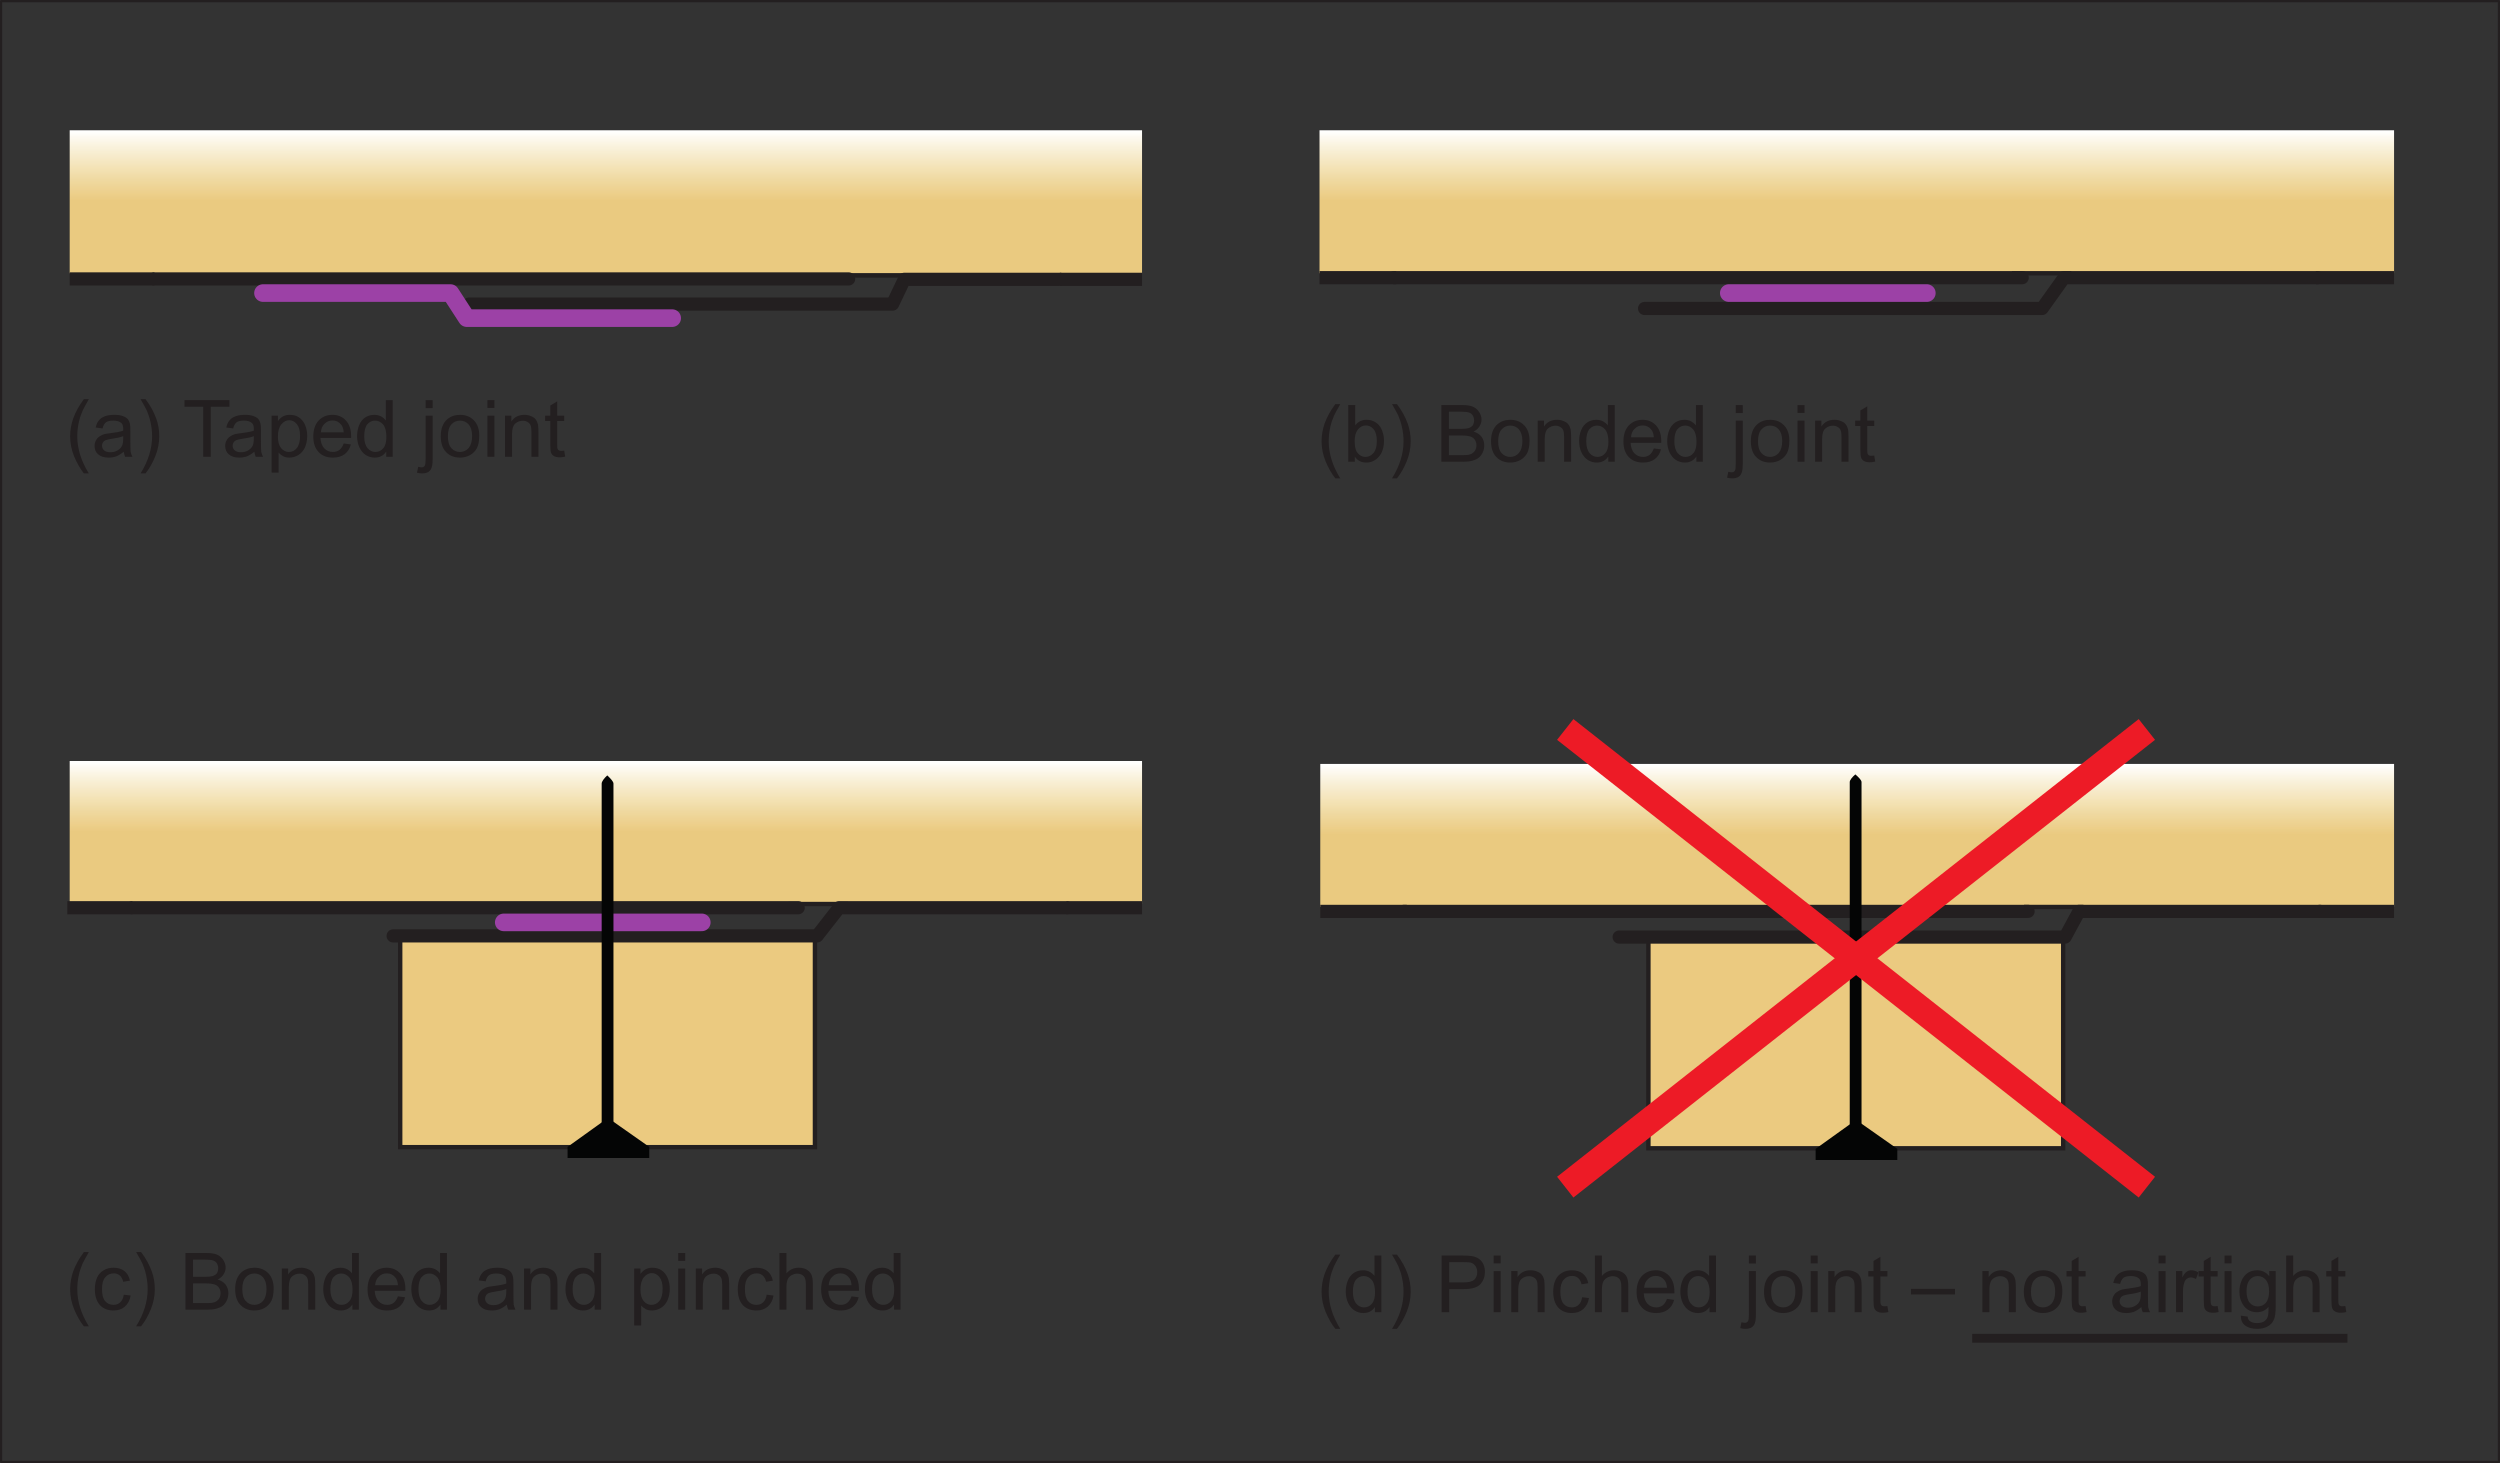
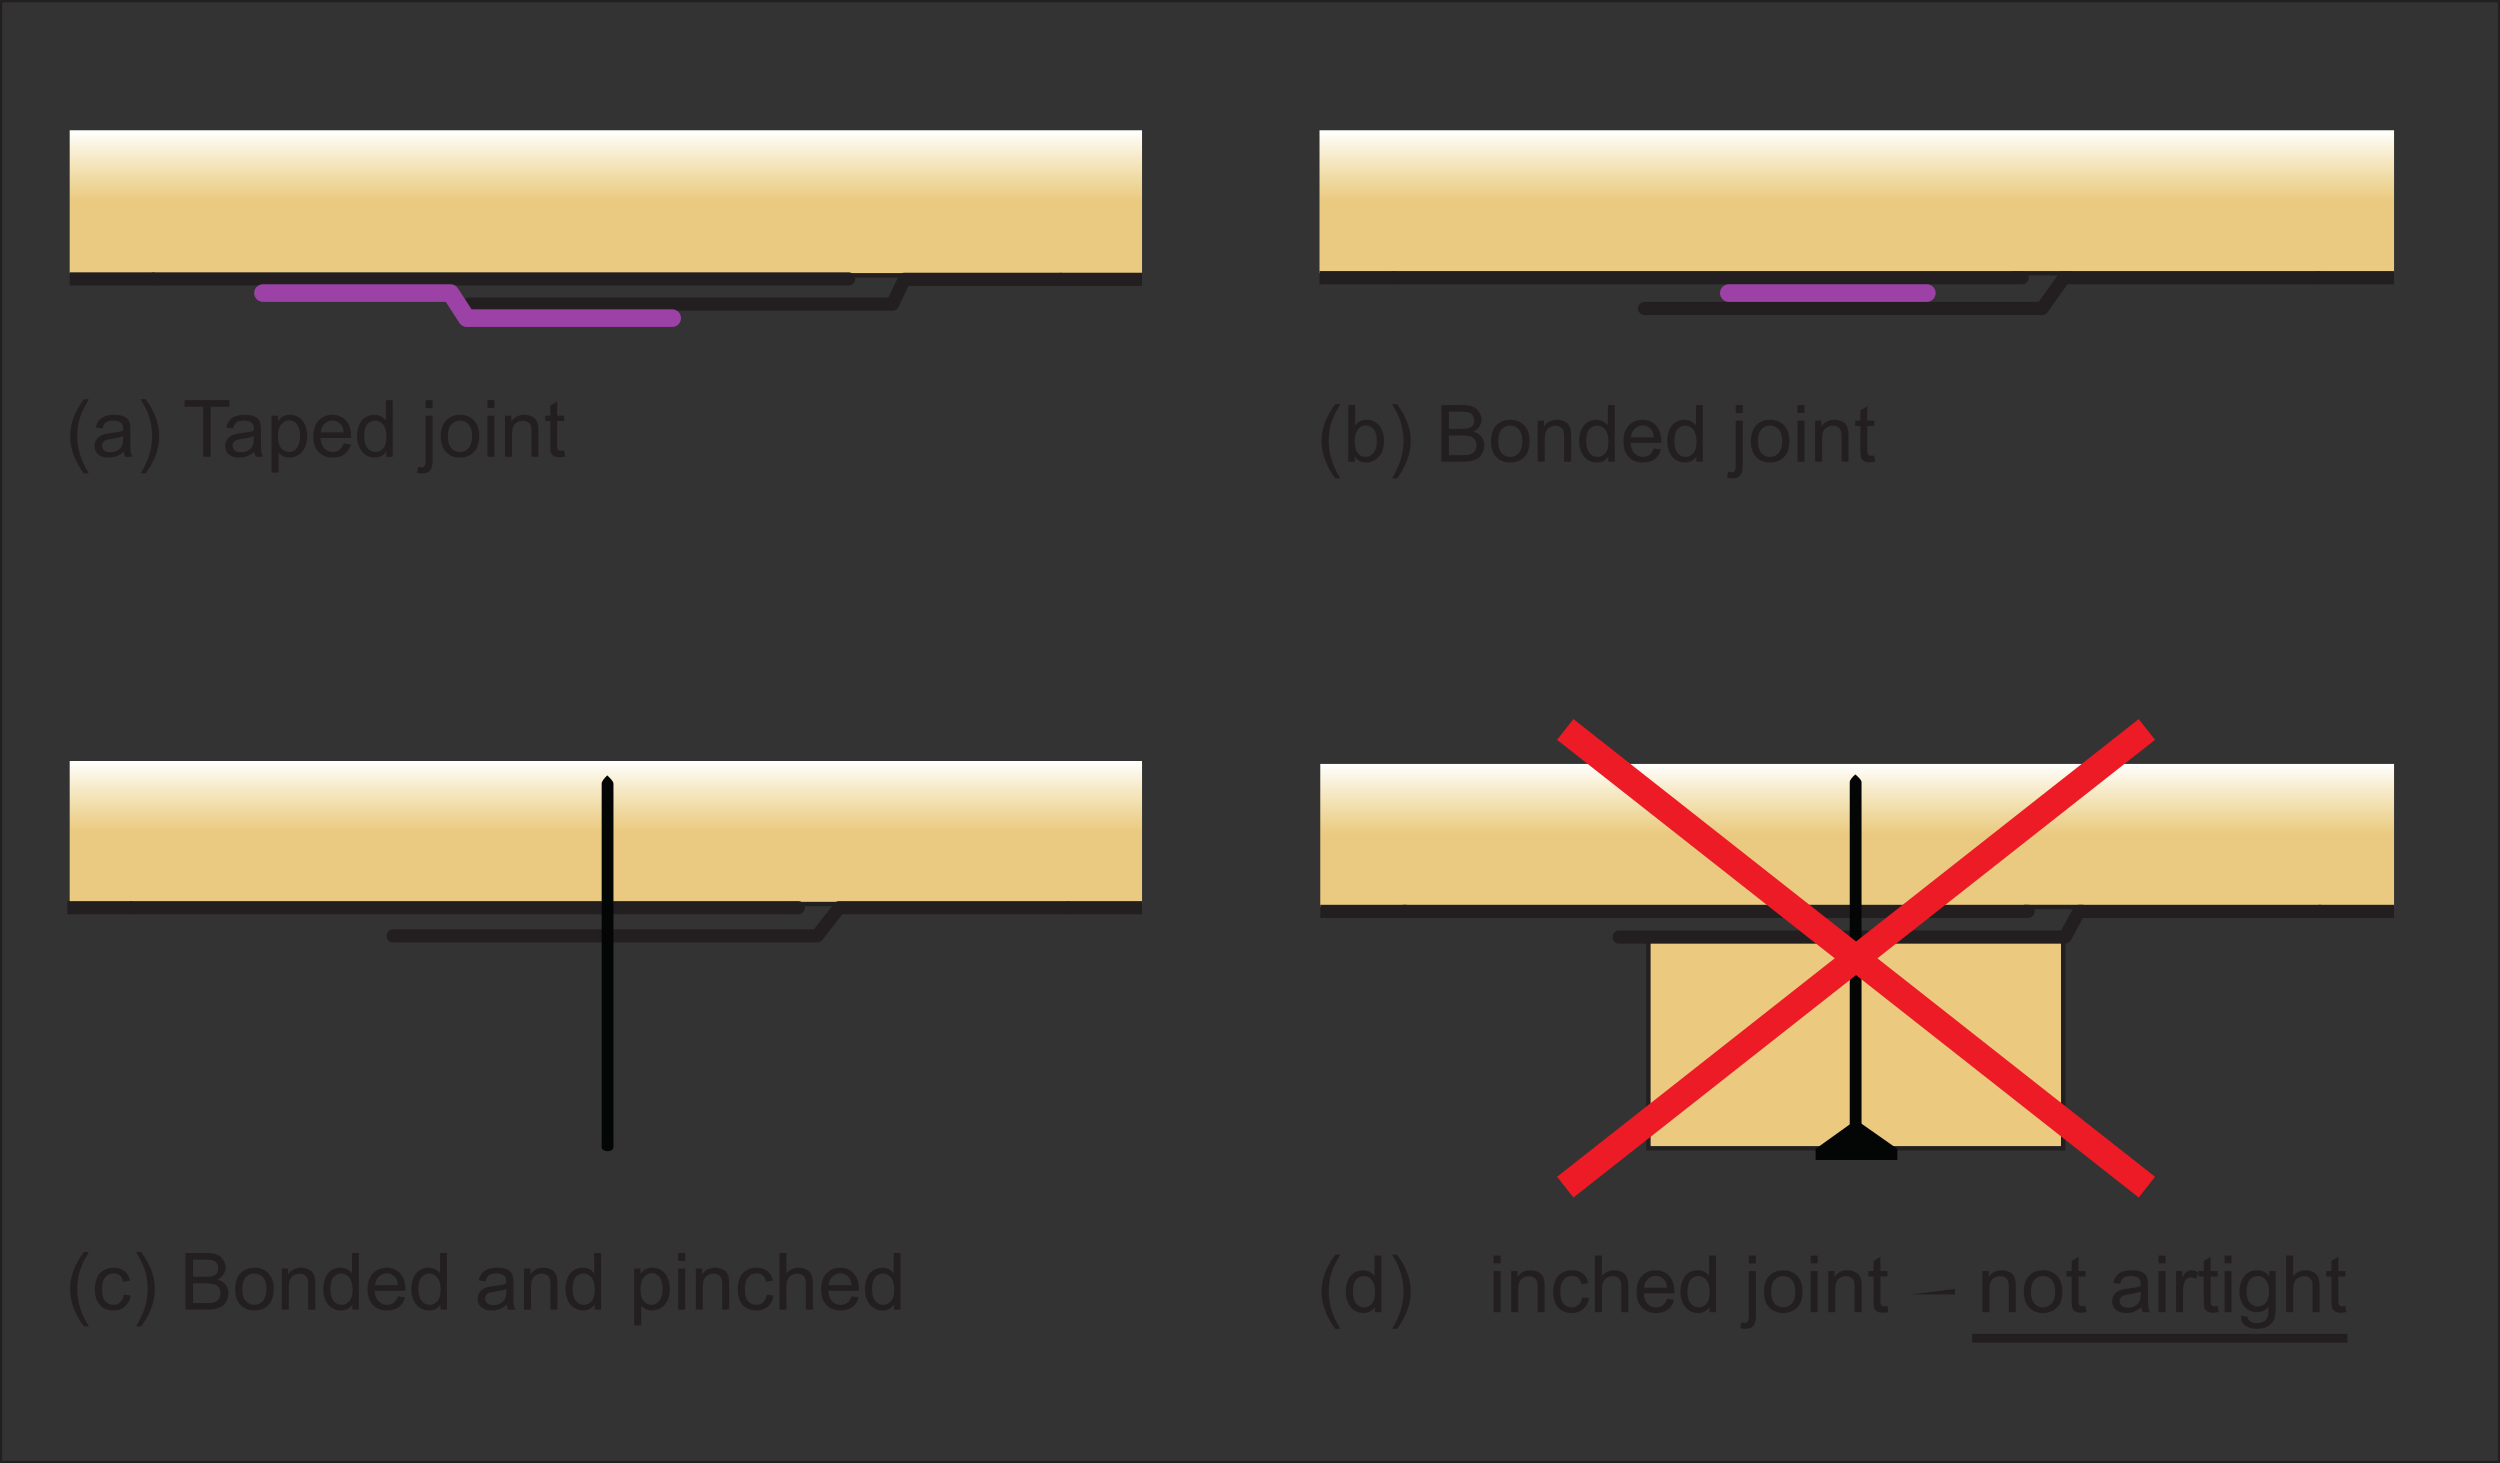
<svg xmlns="http://www.w3.org/2000/svg" xmlns:xlink="http://www.w3.org/1999/xlink" width="284.04" height="166.22" viewBox="0 0 284.04 166.22">
  <rect x="0" y="0" width="284.04" height="166.22" fill="#333333" stroke="none" />
  <defs>
    <g>
      <g id="glyph-0-0">
        <path d="M 2.672 1.891 C 1.797 0.484 1.359 -0.922 1.359 -2.328 C 1.359 -2.875 1.422 -3.438 1.547 -3.984 C 1.641 -4.422 1.797 -4.844 1.969 -5.25 C 2.094 -5.516 2.328 -5.938 2.672 -6.547 L 2.109 -6.547 C 1.562 -5.812 1.156 -5.078 0.891 -4.344 C 0.672 -3.703 0.547 -3.031 0.547 -2.328 C 0.547 -1.547 0.703 -0.781 1 -0.047 C 1.312 0.688 1.672 1.344 2.109 1.891 Z M 2.672 1.891 " />
      </g>
      <g id="glyph-0-1">
        <path d="M 3.797 0 L 4.625 0 C 4.531 -0.188 4.469 -0.375 4.422 -0.562 C 4.406 -0.75 4.391 -1.219 4.391 -1.953 L 4.391 -3 C 4.391 -3.359 4.375 -3.594 4.344 -3.734 C 4.297 -3.953 4.219 -4.125 4.094 -4.281 C 3.984 -4.422 3.797 -4.531 3.547 -4.625 C 3.297 -4.719 2.969 -4.766 2.578 -4.766 C 2.172 -4.766 1.812 -4.719 1.516 -4.609 C 1.203 -4.484 0.969 -4.344 0.812 -4.125 C 0.641 -3.938 0.531 -3.656 0.453 -3.328 L 1.234 -3.219 C 1.312 -3.562 1.453 -3.781 1.625 -3.922 C 1.812 -4.047 2.078 -4.109 2.453 -4.109 C 2.859 -4.109 3.156 -4.016 3.359 -3.844 C 3.516 -3.719 3.578 -3.484 3.578 -3.172 C 3.578 -3.141 3.578 -3.062 3.578 -2.969 C 3.281 -2.859 2.812 -2.766 2.156 -2.688 C 1.859 -2.656 1.625 -2.609 1.453 -2.578 C 1.25 -2.516 1.062 -2.438 0.891 -2.312 C 0.719 -2.203 0.578 -2.047 0.484 -1.859 C 0.375 -1.672 0.328 -1.453 0.328 -1.234 C 0.328 -0.844 0.453 -0.516 0.734 -0.281 C 1.016 -0.031 1.406 0.094 1.922 0.094 C 2.234 0.094 2.531 0.047 2.797 -0.047 C 3.062 -0.156 3.344 -0.328 3.641 -0.578 C 3.672 -0.359 3.719 -0.172 3.797 0 Z M 3.578 -2.047 C 3.578 -1.703 3.531 -1.438 3.453 -1.266 C 3.344 -1.031 3.172 -0.859 2.922 -0.719 C 2.688 -0.578 2.422 -0.516 2.109 -0.516 C 1.797 -0.516 1.562 -0.594 1.406 -0.734 C 1.25 -0.875 1.172 -1.047 1.172 -1.266 C 1.172 -1.391 1.203 -1.516 1.281 -1.625 C 1.344 -1.75 1.453 -1.828 1.594 -1.891 C 1.734 -1.938 1.969 -2 2.281 -2.047 C 2.859 -2.125 3.297 -2.219 3.578 -2.344 Z M 3.578 -2.047 " />
      </g>
      <g id="glyph-0-2">
        <path d="M 2.219 -0.047 C 2.516 -0.781 2.672 -1.547 2.672 -2.328 C 2.672 -3.031 2.562 -3.703 2.328 -4.344 C 2.062 -5.078 1.672 -5.812 1.109 -6.547 L 0.547 -6.547 C 0.906 -5.938 1.141 -5.5 1.266 -5.234 C 1.438 -4.828 1.578 -4.406 1.672 -3.969 C 1.797 -3.422 1.859 -2.875 1.859 -2.328 C 1.859 -0.922 1.422 0.484 0.547 1.891 L 1.109 1.891 C 1.547 1.344 1.922 0.688 2.219 -0.047 Z M 2.219 -0.047 " />
      </g>
      <g id="glyph-0-3">
</g>
      <g id="glyph-0-4">
        <path d="M 3.188 0 L 3.188 -5.688 L 5.312 -5.688 L 5.312 -6.438 L 0.203 -6.438 L 0.203 -5.688 L 2.328 -5.688 L 2.328 0 Z M 3.188 0 " />
      </g>
      <g id="glyph-0-5">
        <path d="M 1.391 1.797 L 1.391 -0.484 C 1.516 -0.312 1.688 -0.188 1.906 -0.062 C 2.109 0.047 2.344 0.094 2.609 0.094 C 2.969 0.094 3.312 0 3.641 -0.203 C 3.969 -0.406 4.219 -0.703 4.391 -1.078 C 4.547 -1.469 4.641 -1.891 4.641 -2.359 C 4.641 -2.812 4.562 -3.219 4.406 -3.594 C 4.25 -3.969 4.016 -4.25 3.719 -4.469 C 3.422 -4.672 3.062 -4.766 2.656 -4.766 C 2.359 -4.766 2.109 -4.703 1.891 -4.594 C 1.672 -4.469 1.484 -4.297 1.312 -4.062 L 1.312 -4.672 L 0.594 -4.672 L 0.594 1.797 Z M 1.703 -3.688 C 1.969 -4 2.266 -4.156 2.594 -4.156 C 2.938 -4.156 3.219 -4 3.469 -3.703 C 3.703 -3.406 3.828 -2.969 3.828 -2.375 C 3.828 -1.75 3.703 -1.281 3.453 -0.984 C 3.219 -0.688 2.906 -0.547 2.562 -0.547 C 2.219 -0.547 1.922 -0.688 1.672 -0.984 C 1.438 -1.266 1.312 -1.703 1.312 -2.297 C 1.312 -2.906 1.438 -3.359 1.703 -3.688 Z M 1.703 -3.688 " />
      </g>
      <g id="glyph-0-6">
        <path d="M 3.297 -0.781 C 3.094 -0.625 2.844 -0.547 2.562 -0.547 C 2.156 -0.547 1.844 -0.688 1.578 -0.953 C 1.312 -1.234 1.172 -1.625 1.141 -2.141 L 4.625 -2.141 C 4.625 -2.219 4.625 -2.297 4.625 -2.344 C 4.625 -3.109 4.422 -3.703 4.031 -4.125 C 3.641 -4.547 3.125 -4.766 2.516 -4.766 C 1.859 -4.766 1.344 -4.547 0.938 -4.125 C 0.531 -3.688 0.328 -3.078 0.328 -2.297 C 0.328 -1.531 0.531 -0.953 0.938 -0.531 C 1.328 -0.109 1.875 0.094 2.562 0.094 C 3.094 0.094 3.531 -0.031 3.891 -0.297 C 4.234 -0.562 4.469 -0.922 4.594 -1.406 L 3.781 -1.516 C 3.656 -1.172 3.5 -0.938 3.297 -0.781 Z M 1.609 -3.75 C 1.844 -4 2.156 -4.125 2.516 -4.125 C 2.922 -4.125 3.234 -3.969 3.484 -3.656 C 3.656 -3.469 3.75 -3.172 3.781 -2.781 L 1.188 -2.781 C 1.219 -3.188 1.344 -3.516 1.609 -3.75 Z M 1.609 -3.75 " />
      </g>
      <g id="glyph-0-7">
        <path d="M 4.344 0 L 4.344 -6.438 L 3.562 -6.438 L 3.562 -4.125 C 3.422 -4.312 3.234 -4.469 3.016 -4.594 C 2.797 -4.703 2.547 -4.766 2.266 -4.766 C 1.875 -4.766 1.531 -4.672 1.219 -4.469 C 0.922 -4.266 0.688 -3.984 0.531 -3.594 C 0.375 -3.219 0.297 -2.797 0.297 -2.328 C 0.297 -1.859 0.391 -1.438 0.562 -1.062 C 0.734 -0.703 0.969 -0.406 1.281 -0.203 C 1.594 0 1.938 0.094 2.297 0.094 C 2.875 0.094 3.312 -0.141 3.609 -0.594 L 3.609 0 Z M 1.453 -3.688 C 1.703 -3.969 1.984 -4.109 2.344 -4.109 C 2.703 -4.109 3 -3.953 3.266 -3.656 C 3.5 -3.359 3.625 -2.891 3.625 -2.266 C 3.625 -1.688 3.516 -1.25 3.266 -0.969 C 3.031 -0.688 2.734 -0.547 2.375 -0.547 C 2.031 -0.547 1.734 -0.688 1.484 -0.984 C 1.234 -1.281 1.109 -1.734 1.109 -2.328 C 1.109 -2.938 1.219 -3.391 1.453 -3.688 Z M 1.453 -3.688 " />
      </g>
      <g id="glyph-0-8">
        <path d="M 1.375 -5.531 L 1.375 -6.438 L 0.578 -6.438 L 0.578 -5.531 Z M 0.203 1.891 C 0.641 1.891 0.969 1.75 1.156 1.453 C 1.312 1.219 1.375 0.828 1.375 0.25 L 1.375 -4.672 L 0.578 -4.672 L 0.578 0.234 C 0.578 0.672 0.547 0.922 0.469 1.031 C 0.391 1.141 0.266 1.203 0.109 1.203 C 0.016 1.203 -0.109 1.172 -0.266 1.141 L -0.406 1.812 C -0.219 1.859 -0.016 1.891 0.203 1.891 Z M 0.203 1.891 " />
      </g>
      <g id="glyph-0-9">
        <path d="M 0.906 -0.531 C 1.312 -0.109 1.844 0.094 2.484 0.094 C 2.891 0.094 3.266 0 3.625 -0.188 C 3.953 -0.375 4.219 -0.641 4.406 -0.984 C 4.578 -1.328 4.672 -1.797 4.672 -2.406 C 4.672 -3.141 4.469 -3.719 4.062 -4.141 C 3.656 -4.562 3.125 -4.766 2.484 -4.766 C 1.906 -4.766 1.422 -4.594 1.016 -4.25 C 0.547 -3.828 0.297 -3.188 0.297 -2.344 C 0.297 -1.547 0.5 -0.938 0.906 -0.531 Z M 1.5 -3.672 C 1.766 -3.969 2.094 -4.109 2.484 -4.109 C 2.875 -4.109 3.203 -3.969 3.469 -3.672 C 3.719 -3.375 3.859 -2.938 3.859 -2.359 C 3.859 -1.75 3.719 -1.297 3.469 -1 C 3.203 -0.703 2.875 -0.547 2.484 -0.547 C 2.094 -0.547 1.766 -0.688 1.5 -0.984 C 1.234 -1.281 1.109 -1.734 1.109 -2.328 C 1.109 -2.922 1.234 -3.375 1.5 -3.672 Z M 1.5 -3.672 " />
      </g>
      <g id="glyph-0-10">
        <path d="M 1.391 -5.547 L 1.391 -6.438 L 0.594 -6.438 L 0.594 -5.547 Z M 1.391 0 L 1.391 -4.672 L 0.594 -4.672 L 0.594 0 Z M 1.391 0 " />
      </g>
      <g id="glyph-0-11">
        <path d="M 1.391 0 L 1.391 -2.547 C 1.391 -3.156 1.516 -3.562 1.75 -3.766 C 2 -3.984 2.281 -4.094 2.625 -4.094 C 2.828 -4.094 3.016 -4.047 3.172 -3.938 C 3.328 -3.859 3.438 -3.719 3.5 -3.562 C 3.562 -3.406 3.594 -3.156 3.594 -2.828 L 3.594 0 L 4.391 0 L 4.391 -2.875 C 4.391 -3.234 4.359 -3.484 4.344 -3.641 C 4.297 -3.859 4.219 -4.062 4.094 -4.219 C 3.984 -4.391 3.797 -4.516 3.562 -4.609 C 3.328 -4.719 3.062 -4.766 2.797 -4.766 C 2.141 -4.766 1.641 -4.516 1.312 -4 L 1.312 -4.672 L 0.594 -4.672 L 0.594 0 Z M 1.391 0 " />
      </g>
      <g id="glyph-0-12">
        <path d="M 1.969 -0.672 C 1.859 -0.672 1.766 -0.688 1.703 -0.734 C 1.641 -0.781 1.594 -0.812 1.562 -0.891 C 1.531 -0.953 1.516 -1.094 1.516 -1.328 L 1.516 -4.062 L 2.312 -4.062 L 2.312 -4.672 L 1.516 -4.672 L 1.516 -6.297 L 0.734 -5.828 L 0.734 -4.672 L 0.141 -4.672 L 0.141 -4.062 L 0.734 -4.062 L 0.734 -1.375 C 0.734 -0.891 0.766 -0.578 0.828 -0.438 C 0.891 -0.281 1 -0.156 1.156 -0.078 C 1.312 0.016 1.531 0.062 1.828 0.062 C 2 0.062 2.203 0.031 2.422 -0.016 L 2.312 -0.703 C 2.172 -0.688 2.047 -0.672 1.969 -0.672 Z M 1.969 -0.672 " />
      </g>
      <g id="glyph-0-13">
        <path d="M 3.25 -0.844 C 3.047 -0.641 2.781 -0.547 2.469 -0.547 C 2.094 -0.547 1.766 -0.688 1.531 -0.969 C 1.281 -1.266 1.172 -1.703 1.172 -2.344 C 1.172 -2.969 1.297 -3.406 1.547 -3.688 C 1.797 -3.984 2.109 -4.125 2.516 -4.125 C 2.781 -4.125 3 -4.047 3.188 -3.891 C 3.375 -3.719 3.516 -3.484 3.578 -3.172 L 4.344 -3.297 C 4.25 -3.766 4.047 -4.125 3.719 -4.391 C 3.406 -4.641 2.984 -4.766 2.484 -4.766 C 2.094 -4.766 1.703 -4.688 1.375 -4.484 C 1.031 -4.297 0.781 -4.016 0.609 -3.641 C 0.438 -3.266 0.359 -2.812 0.359 -2.328 C 0.359 -1.531 0.562 -0.938 0.938 -0.516 C 1.328 -0.109 1.844 0.094 2.484 0.094 C 2.984 0.094 3.422 -0.047 3.766 -0.344 C 4.109 -0.656 4.344 -1.078 4.422 -1.609 L 3.641 -1.703 C 3.594 -1.312 3.453 -1.031 3.25 -0.844 Z M 3.25 -0.844 " />
      </g>
      <g id="glyph-0-14">
        <path d="M 3.109 0 C 3.531 0 3.875 -0.031 4.156 -0.109 C 4.438 -0.188 4.672 -0.281 4.859 -0.422 C 5.047 -0.562 5.219 -0.766 5.344 -1.031 C 5.469 -1.281 5.531 -1.562 5.531 -1.875 C 5.531 -2.234 5.422 -2.562 5.219 -2.844 C 5 -3.125 4.703 -3.312 4.312 -3.422 C 4.609 -3.578 4.844 -3.766 4.984 -4.016 C 5.141 -4.25 5.219 -4.516 5.219 -4.797 C 5.219 -5.094 5.125 -5.375 4.953 -5.641 C 4.781 -5.906 4.547 -6.125 4.25 -6.25 C 3.953 -6.375 3.562 -6.438 3.078 -6.438 L 0.656 -6.438 L 0.656 0 Z M 1.516 -5.688 L 2.797 -5.688 C 3.266 -5.688 3.594 -5.656 3.781 -5.594 C 3.969 -5.531 4.125 -5.422 4.219 -5.266 C 4.312 -5.109 4.375 -4.906 4.375 -4.703 C 4.375 -4.469 4.312 -4.281 4.219 -4.125 C 4.094 -3.984 3.938 -3.875 3.719 -3.812 C 3.562 -3.766 3.281 -3.734 2.906 -3.734 L 1.516 -3.734 Z M 1.516 -2.984 L 3 -2.984 C 3.406 -2.984 3.719 -2.938 3.938 -2.875 C 4.172 -2.797 4.344 -2.672 4.453 -2.5 C 4.578 -2.328 4.641 -2.109 4.641 -1.875 C 4.641 -1.672 4.594 -1.469 4.516 -1.328 C 4.422 -1.156 4.312 -1.047 4.188 -0.969 C 4.062 -0.875 3.891 -0.812 3.703 -0.781 C 3.594 -0.766 3.391 -0.75 3.109 -0.75 L 1.516 -0.75 Z M 1.516 -2.984 " />
      </g>
      <g id="glyph-0-15">
        <path d="M 1.391 0 L 1.391 -2.547 C 1.391 -2.922 1.438 -3.203 1.516 -3.406 C 1.609 -3.625 1.75 -3.781 1.953 -3.906 C 2.156 -4.016 2.375 -4.094 2.609 -4.094 C 2.922 -4.094 3.172 -4 3.344 -3.812 C 3.516 -3.641 3.594 -3.344 3.594 -2.953 L 3.594 0 L 4.391 0 L 4.391 -2.953 C 4.391 -3.406 4.328 -3.766 4.219 -4 C 4.109 -4.234 3.922 -4.422 3.672 -4.562 C 3.422 -4.703 3.125 -4.766 2.781 -4.766 C 2.219 -4.766 1.75 -4.547 1.391 -4.125 L 1.391 -6.438 L 0.594 -6.438 L 0.594 0 Z M 1.391 0 " />
      </g>
      <g id="glyph-0-16">
-         <path d="M 1.547 0 L 1.547 -2.625 L 3.203 -2.625 C 4.109 -2.625 4.75 -2.812 5.094 -3.188 C 5.438 -3.578 5.609 -4.047 5.609 -4.578 C 5.609 -4.906 5.547 -5.188 5.422 -5.469 C 5.297 -5.719 5.125 -5.938 4.906 -6.078 C 4.688 -6.234 4.422 -6.328 4.109 -6.375 C 3.875 -6.422 3.562 -6.438 3.125 -6.438 L 0.688 -6.438 L 0.688 0 Z M 1.547 -5.688 L 3.188 -5.688 C 3.578 -5.688 3.859 -5.672 3.984 -5.641 C 4.219 -5.578 4.391 -5.438 4.531 -5.25 C 4.656 -5.062 4.734 -4.828 4.734 -4.547 C 4.734 -4.188 4.609 -3.891 4.391 -3.688 C 4.156 -3.484 3.766 -3.391 3.219 -3.391 L 1.547 -3.391 Z M 1.547 -5.688 " />
-       </g>
+         </g>
      <g id="glyph-0-17">
-         <path d="M 4.984 -2.016 L 4.984 -2.656 L -0.016 -2.656 L -0.016 -2.016 Z M 4.984 -2.016 " />
+         <path d="M 4.984 -2.016 L 4.984 -2.656 L -0.016 -2.016 Z M 4.984 -2.016 " />
      </g>
      <g id="glyph-0-18">
        <path d="M 1.375 0 L 1.375 -2.438 C 1.375 -2.766 1.422 -3.078 1.516 -3.359 C 1.562 -3.547 1.672 -3.688 1.797 -3.797 C 1.938 -3.891 2.094 -3.953 2.266 -3.953 C 2.453 -3.953 2.641 -3.891 2.844 -3.781 L 3.125 -4.516 C 2.844 -4.688 2.578 -4.766 2.312 -4.766 C 2.125 -4.766 1.953 -4.719 1.797 -4.609 C 1.641 -4.516 1.469 -4.281 1.297 -3.953 L 1.297 -4.672 L 0.578 -4.672 L 0.578 0 Z M 1.375 0 " />
      </g>
      <g id="glyph-0-19">
        <path d="M 0.938 1.516 C 1.281 1.766 1.734 1.891 2.297 1.891 C 2.766 1.891 3.156 1.797 3.469 1.625 C 3.797 1.453 4.031 1.219 4.172 0.906 C 4.328 0.609 4.406 0.094 4.406 -0.641 L 4.406 -4.672 L 3.672 -4.672 L 3.672 -4.094 C 3.312 -4.547 2.859 -4.766 2.297 -4.766 C 1.906 -4.766 1.531 -4.672 1.234 -4.469 C 0.922 -4.25 0.688 -3.969 0.531 -3.594 C 0.375 -3.219 0.281 -2.812 0.281 -2.359 C 0.281 -1.703 0.453 -1.156 0.812 -0.688 C 1.172 -0.234 1.672 0 2.297 0 C 2.812 0 3.25 -0.203 3.594 -0.609 C 3.594 -0.094 3.578 0.25 3.531 0.391 C 3.469 0.672 3.344 0.859 3.125 1.016 C 2.938 1.156 2.656 1.234 2.281 1.234 C 1.938 1.234 1.672 1.156 1.484 1.016 C 1.328 0.906 1.234 0.734 1.219 0.5 L 0.453 0.391 C 0.438 0.891 0.609 1.266 0.938 1.516 Z M 1.469 -3.688 C 1.703 -3.969 2 -4.109 2.359 -4.109 C 2.719 -4.109 3.031 -3.969 3.281 -3.688 C 3.531 -3.391 3.656 -2.969 3.656 -2.391 C 3.656 -1.797 3.531 -1.359 3.297 -1.078 C 3.047 -0.797 2.734 -0.656 2.375 -0.656 C 2 -0.656 1.703 -0.797 1.453 -1.078 C 1.219 -1.359 1.094 -1.812 1.094 -2.406 C 1.094 -2.984 1.219 -3.406 1.469 -3.688 Z M 1.469 -3.688 " />
      </g>
      <g id="glyph-0-20">
        <path d="M 1.328 -0.578 C 1.641 -0.125 2.062 0.094 2.625 0.094 C 3.172 0.094 3.641 -0.109 4.047 -0.562 C 4.438 -0.984 4.641 -1.609 4.641 -2.406 C 4.641 -2.75 4.594 -3.062 4.484 -3.359 C 4.406 -3.641 4.281 -3.891 4.109 -4.109 C 3.938 -4.312 3.719 -4.484 3.469 -4.594 C 3.219 -4.719 2.938 -4.766 2.656 -4.766 C 2.141 -4.766 1.703 -4.562 1.375 -4.141 L 1.375 -6.438 L 0.578 -6.438 L 0.578 0 L 1.328 0 Z M 1.688 -3.672 C 1.938 -3.969 2.234 -4.125 2.578 -4.125 C 2.922 -4.125 3.219 -3.984 3.469 -3.688 C 3.703 -3.406 3.828 -2.953 3.828 -2.344 C 3.828 -1.75 3.703 -1.297 3.453 -1 C 3.188 -0.703 2.891 -0.547 2.562 -0.547 C 2.125 -0.547 1.797 -0.75 1.531 -1.156 C 1.391 -1.406 1.312 -1.812 1.312 -2.359 C 1.312 -2.938 1.438 -3.375 1.688 -3.672 Z M 1.688 -3.672 " />
      </g>
    </g>
    <clipPath id="clip-0">
      <path clip-rule="nonzero" d="M 150.004 86.797 L 272.004 86.797 L 272.004 103.047 L 150.004 103.047 Z M 150.004 86.797 " />
    </clipPath>
    <linearGradient id="linear-pattern-0" gradientUnits="userSpaceOnUse" x1="0" y1="0" x2="1" y2="0" gradientTransform="matrix(0, -16.25, 16.25, 0, 211.002, 103.045)">
      <stop offset="0" stop-color="rgb(91.656%, 79.036%, 50.043%)" stop-opacity="1" />
      <stop offset="0.5" stop-color="rgb(91.656%, 79.036%, 50.043%)" stop-opacity="1" />
      <stop offset="0.508" stop-color="rgb(91.85%, 79.256%, 50.224%)" stop-opacity="1" />
      <stop offset="0.512" stop-color="rgb(92.046%, 79.488%, 50.74%)" stop-opacity="1" />
      <stop offset="0.516" stop-color="rgb(92.049%, 79.498%, 51.073%)" stop-opacity="1" />
      <stop offset="0.52" stop-color="rgb(92.059%, 79.675%, 51.443%)" stop-opacity="1" />
      <stop offset="0.523" stop-color="rgb(92.068%, 79.849%, 51.814%)" stop-opacity="1" />
      <stop offset="0.527" stop-color="rgb(92.079%, 80.028%, 52.028%)" stop-opacity="1" />
      <stop offset="0.531" stop-color="rgb(92.09%, 80.205%, 52.242%)" stop-opacity="1" />
      <stop offset="0.535" stop-color="rgb(92.099%, 80.386%, 52.605%)" stop-opacity="1" />
      <stop offset="0.539" stop-color="rgb(92.11%, 80.566%, 52.968%)" stop-opacity="1" />
      <stop offset="0.543" stop-color="rgb(92.424%, 80.756%, 53.223%)" stop-opacity="1" />
      <stop offset="0.547" stop-color="rgb(92.737%, 80.943%, 53.476%)" stop-opacity="1" />
      <stop offset="0.551" stop-color="rgb(92.78%, 81.128%, 53.842%)" stop-opacity="1" />
      <stop offset="0.555" stop-color="rgb(92.821%, 81.311%, 54.207%)" stop-opacity="1" />
      <stop offset="0.559" stop-color="rgb(92.831%, 81.499%, 54.739%)" stop-opacity="1" />
      <stop offset="0.562" stop-color="rgb(92.842%, 81.686%, 55.272%)" stop-opacity="1" />
      <stop offset="0.566" stop-color="rgb(92.842%, 81.715%, 55.492%)" stop-opacity="1" />
      <stop offset="0.57" stop-color="rgb(92.844%, 81.743%, 55.711%)" stop-opacity="1" />
      <stop offset="0.574" stop-color="rgb(92.853%, 81.903%, 56.064%)" stop-opacity="1" />
      <stop offset="0.578" stop-color="rgb(92.862%, 82.06%, 56.418%)" stop-opacity="1" />
      <stop offset="0.582" stop-color="rgb(93.03%, 82.286%, 56.789%)" stop-opacity="1" />
      <stop offset="0.586" stop-color="rgb(93.195%, 82.509%, 57.159%)" stop-opacity="1" />
      <stop offset="0.59" stop-color="rgb(93.237%, 82.7%, 57.402%)" stop-opacity="1" />
      <stop offset="0.594" stop-color="rgb(93.282%, 82.889%, 57.643%)" stop-opacity="1" />
      <stop offset="0.598" stop-color="rgb(93.283%, 82.932%, 57.964%)" stop-opacity="1" />
      <stop offset="0.602" stop-color="rgb(93.285%, 82.974%, 58.284%)" stop-opacity="1" />
      <stop offset="0.605" stop-color="rgb(93.294%, 83.125%, 58.664%)" stop-opacity="1" />
      <stop offset="0.609" stop-color="rgb(93.301%, 83.275%, 59.044%)" stop-opacity="1" />
      <stop offset="0.613" stop-color="rgb(93.312%, 83.463%, 59.435%)" stop-opacity="1" />
      <stop offset="0.617" stop-color="rgb(93.323%, 83.649%, 59.825%)" stop-opacity="1" />
      <stop offset="0.621" stop-color="rgb(93.477%, 83.873%, 60.207%)" stop-opacity="1" />
      <stop offset="0.625" stop-color="rgb(93.629%, 84.096%, 60.59%)" stop-opacity="1" />
      <stop offset="0.629" stop-color="rgb(93.687%, 84.293%, 60.851%)" stop-opacity="1" />
      <stop offset="0.633" stop-color="rgb(93.745%, 84.488%, 61.111%)" stop-opacity="1" />
      <stop offset="0.637" stop-color="rgb(93.748%, 84.549%, 61.552%)" stop-opacity="1" />
      <stop offset="0.641" stop-color="rgb(93.752%, 84.612%, 61.995%)" stop-opacity="1" />
      <stop offset="0.645" stop-color="rgb(93.759%, 84.747%, 62.303%)" stop-opacity="1" />
      <stop offset="0.648" stop-color="rgb(93.767%, 84.883%, 62.613%)" stop-opacity="1" />
      <stop offset="0.652" stop-color="rgb(93.777%, 85.071%, 62.958%)" stop-opacity="1" />
      <stop offset="0.656" stop-color="rgb(93.788%, 85.257%, 63.303%)" stop-opacity="1" />
      <stop offset="0.66" stop-color="rgb(93.929%, 85.481%, 63.695%)" stop-opacity="1" />
      <stop offset="0.664" stop-color="rgb(94.066%, 85.704%, 64.087%)" stop-opacity="1" />
      <stop offset="0.668" stop-color="rgb(94.141%, 85.912%, 64.485%)" stop-opacity="1" />
      <stop offset="0.672" stop-color="rgb(94.214%, 86.118%, 64.885%)" stop-opacity="1" />
      <stop offset="0.676" stop-color="rgb(94.217%, 86.192%, 65.254%)" stop-opacity="1" />
      <stop offset="0.68" stop-color="rgb(94.221%, 86.267%, 65.627%)" stop-opacity="1" />
      <stop offset="0.684" stop-color="rgb(94.348%, 86.424%, 66.005%)" stop-opacity="1" />
      <stop offset="0.688" stop-color="rgb(94.473%, 86.581%, 66.385%)" stop-opacity="1" />
      <stop offset="0.691" stop-color="rgb(94.673%, 86.826%, 66.782%)" stop-opacity="1" />
      <stop offset="0.695" stop-color="rgb(94.872%, 87.067%, 67.18%)" stop-opacity="1" />
      <stop offset="0.699" stop-color="rgb(94.957%, 87.28%, 67.586%)" stop-opacity="1" />
      <stop offset="0.703" stop-color="rgb(95.044%, 87.492%, 67.992%)" stop-opacity="1" />
      <stop offset="0.707" stop-color="rgb(95.055%, 87.686%, 68.402%)" stop-opacity="1" />
      <stop offset="0.711" stop-color="rgb(95.067%, 87.878%, 68.814%)" stop-opacity="1" />
      <stop offset="0.715" stop-color="rgb(95.178%, 88%, 69.189%)" stop-opacity="1" />
      <stop offset="0.719" stop-color="rgb(95.291%, 88.12%, 69.566%)" stop-opacity="1" />
      <stop offset="0.723" stop-color="rgb(95.383%, 88.252%, 69.853%)" stop-opacity="1" />
      <stop offset="0.727" stop-color="rgb(95.473%, 88.385%, 70.14%)" stop-opacity="1" />
      <stop offset="0.73" stop-color="rgb(95.485%, 88.577%, 70.473%)" stop-opacity="1" />
      <stop offset="0.734" stop-color="rgb(95.496%, 88.768%, 70.805%)" stop-opacity="1" />
      <stop offset="0.738" stop-color="rgb(95.502%, 88.87%, 71.193%)" stop-opacity="1" />
      <stop offset="0.742" stop-color="rgb(95.508%, 88.969%, 71.579%)" stop-opacity="1" />
      <stop offset="0.746" stop-color="rgb(95.609%, 89.105%, 72.057%)" stop-opacity="1" />
      <stop offset="0.75" stop-color="rgb(95.711%, 89.241%, 72.536%)" stop-opacity="1" />
      <stop offset="0.754" stop-color="rgb(95.819%, 89.468%, 73.045%)" stop-opacity="1" />
      <stop offset="0.758" stop-color="rgb(95.927%, 89.696%, 73.555%)" stop-opacity="1" />
      <stop offset="0.762" stop-color="rgb(95.94%, 89.89%, 73.891%)" stop-opacity="1" />
      <stop offset="0.766" stop-color="rgb(95.952%, 90.082%, 74.228%)" stop-opacity="1" />
      <stop offset="0.77" stop-color="rgb(95.958%, 90.195%, 74.609%)" stop-opacity="1" />
      <stop offset="0.773" stop-color="rgb(95.964%, 90.308%, 74.989%)" stop-opacity="1" />
      <stop offset="0.777" stop-color="rgb(96.054%, 90.428%, 75.4%)" stop-opacity="1" />
      <stop offset="0.781" stop-color="rgb(96.143%, 90.547%, 75.809%)" stop-opacity="1" />
      <stop offset="0.785" stop-color="rgb(96.259%, 90.698%, 76.181%)" stop-opacity="1" />
      <stop offset="0.789" stop-color="rgb(96.375%, 90.848%, 76.552%)" stop-opacity="1" />
      <stop offset="0.793" stop-color="rgb(96.379%, 90.939%, 76.976%)" stop-opacity="1" />
      <stop offset="0.797" stop-color="rgb(96.384%, 91.031%, 77.399%)" stop-opacity="1" />
      <stop offset="0.801" stop-color="rgb(96.397%, 91.229%, 77.791%)" stop-opacity="1" />
      <stop offset="0.805" stop-color="rgb(96.41%, 91.426%, 78.181%)" stop-opacity="1" />
      <stop offset="0.809" stop-color="rgb(96.489%, 91.582%, 78.702%)" stop-opacity="1" />
      <stop offset="0.812" stop-color="rgb(96.568%, 91.736%, 79.221%)" stop-opacity="1" />
      <stop offset="0.816" stop-color="rgb(96.695%, 91.85%, 79.544%)" stop-opacity="1" />
      <stop offset="0.82" stop-color="rgb(96.819%, 91.965%, 79.868%)" stop-opacity="1" />
      <stop offset="0.824" stop-color="rgb(96.832%, 92.165%, 80.244%)" stop-opacity="1" />
      <stop offset="0.828" stop-color="rgb(96.844%, 92.361%, 80.623%)" stop-opacity="1" />
      <stop offset="0.832" stop-color="rgb(96.921%, 92.584%, 81.122%)" stop-opacity="1" />
      <stop offset="0.836" stop-color="rgb(96.997%, 92.805%, 81.621%)" stop-opacity="1" />
      <stop offset="0.84" stop-color="rgb(97.136%, 92.982%, 81.912%)" stop-opacity="1" />
      <stop offset="0.844" stop-color="rgb(97.275%, 93.158%, 82.201%)" stop-opacity="1" />
      <stop offset="0.848" stop-color="rgb(97.278%, 93.23%, 82.593%)" stop-opacity="1" />
      <stop offset="0.852" stop-color="rgb(97.282%, 93.301%, 82.983%)" stop-opacity="1" />
      <stop offset="0.855" stop-color="rgb(97.295%, 93.504%, 83.424%)" stop-opacity="1" />
      <stop offset="0.859" stop-color="rgb(97.308%, 93.707%, 83.865%)" stop-opacity="1" />
      <stop offset="0.863" stop-color="rgb(97.372%, 93.925%, 84.309%)" stop-opacity="1" />
      <stop offset="0.867" stop-color="rgb(97.437%, 94.144%, 84.752%)" stop-opacity="1" />
      <stop offset="0.871" stop-color="rgb(97.589%, 94.344%, 85.181%)" stop-opacity="1" />
      <stop offset="0.875" stop-color="rgb(97.742%, 94.542%, 85.608%)" stop-opacity="1" />
      <stop offset="0.879" stop-color="rgb(97.745%, 94.603%, 85.999%)" stop-opacity="1" />
      <stop offset="0.883" stop-color="rgb(97.748%, 94.664%, 86.389%)" stop-opacity="1" />
      <stop offset="0.887" stop-color="rgb(97.803%, 94.882%, 86.838%)" stop-opacity="1" />
      <stop offset="0.891" stop-color="rgb(97.858%, 95.099%, 87.286%)" stop-opacity="1" />
      <stop offset="0.895" stop-color="rgb(98.024%, 95.351%, 87.738%)" stop-opacity="1" />
      <stop offset="0.898" stop-color="rgb(98.189%, 95.602%, 88.191%)" stop-opacity="1" />
      <stop offset="0.902" stop-color="rgb(98.236%, 95.784%, 88.629%)" stop-opacity="1" />
      <stop offset="0.906" stop-color="rgb(98.283%, 95.964%, 89.069%)" stop-opacity="1" />
      <stop offset="0.91" stop-color="rgb(98.445%, 96.065%, 89.496%)" stop-opacity="1" />
      <stop offset="0.914" stop-color="rgb(98.604%, 96.165%, 89.923%)" stop-opacity="1" />
      <stop offset="0.918" stop-color="rgb(98.618%, 96.381%, 90.538%)" stop-opacity="1" />
      <stop offset="0.922" stop-color="rgb(98.631%, 96.594%, 91.151%)" stop-opacity="1" />
      <stop offset="0.926" stop-color="rgb(98.672%, 96.811%, 91.609%)" stop-opacity="1" />
      <stop offset="0.93" stop-color="rgb(98.714%, 97.026%, 92.068%)" stop-opacity="1" />
      <stop offset="0.934" stop-color="rgb(98.894%, 97.264%, 92.523%)" stop-opacity="1" />
      <stop offset="0.938" stop-color="rgb(99.074%, 97.499%, 92.978%)" stop-opacity="1" />
      <stop offset="0.941" stop-color="rgb(99.075%, 97.539%, 93.369%)" stop-opacity="1" />
      <stop offset="0.945" stop-color="rgb(99.077%, 97.578%, 93.758%)" stop-opacity="1" />
      <stop offset="0.949" stop-color="rgb(99.109%, 97.794%, 94.22%)" stop-opacity="1" />
      <stop offset="0.953" stop-color="rgb(99.141%, 98.009%, 94.684%)" stop-opacity="1" />
      <stop offset="0.957" stop-color="rgb(99.333%, 98.276%, 95.171%)" stop-opacity="1" />
      <stop offset="0.961" stop-color="rgb(99.522%, 98.541%, 95.657%)" stop-opacity="1" />
      <stop offset="0.965" stop-color="rgb(99.55%, 98.766%, 96.304%)" stop-opacity="1" />
      <stop offset="0.969" stop-color="rgb(99.576%, 98.988%, 96.951%)" stop-opacity="1" />
      <stop offset="0.973" stop-color="rgb(99.774%, 99.258%, 97.43%)" stop-opacity="1" />
      <stop offset="0.977" stop-color="rgb(99.971%, 99.529%, 97.91%)" stop-opacity="1" />
      <stop offset="0.98" stop-color="rgb(99.985%, 99.734%, 98.378%)" stop-opacity="1" />
      <stop offset="0.984" stop-color="rgb(100%, 99.94%, 98.846%)" stop-opacity="1" />
      <stop offset="0.988" stop-color="rgb(100%, 99.96%, 99.231%)" stop-opacity="1" />
      <stop offset="0.992" stop-color="rgb(100%, 99.98%, 99.614%)" stop-opacity="1" />
      <stop offset="1" stop-color="rgb(100%, 99.989%, 99.808%)" stop-opacity="1" />
    </linearGradient>
    <clipPath id="clip-1">
      <path clip-rule="nonzero" d="M 7.918 86.461 L 129.754 86.461 L 129.754 102.711 L 7.918 102.711 Z M 7.918 86.461 " />
    </clipPath>
    <linearGradient id="linear-pattern-1" gradientUnits="userSpaceOnUse" x1="-0" y1="0" x2="1" y2="0" gradientTransform="matrix(0, -16.25, 16.25, 0, 68.836, 102.712)">
      <stop offset="0" stop-color="rgb(91.656%, 79.036%, 50.043%)" stop-opacity="1" />
      <stop offset="0.5" stop-color="rgb(91.656%, 79.036%, 50.043%)" stop-opacity="1" />
      <stop offset="0.508" stop-color="rgb(91.85%, 79.256%, 50.224%)" stop-opacity="1" />
      <stop offset="0.512" stop-color="rgb(92.046%, 79.488%, 50.739%)" stop-opacity="1" />
      <stop offset="0.516" stop-color="rgb(92.049%, 79.498%, 51.071%)" stop-opacity="1" />
      <stop offset="0.52" stop-color="rgb(92.059%, 79.674%, 51.442%)" stop-opacity="1" />
      <stop offset="0.523" stop-color="rgb(92.068%, 79.849%, 51.813%)" stop-opacity="1" />
      <stop offset="0.527" stop-color="rgb(92.079%, 80.026%, 52.026%)" stop-opacity="1" />
      <stop offset="0.531" stop-color="rgb(92.09%, 80.203%, 52.24%)" stop-opacity="1" />
      <stop offset="0.535" stop-color="rgb(92.099%, 80.385%, 52.603%)" stop-opacity="1" />
      <stop offset="0.539" stop-color="rgb(92.11%, 80.566%, 52.966%)" stop-opacity="1" />
      <stop offset="0.543" stop-color="rgb(92.424%, 80.756%, 53.221%)" stop-opacity="1" />
      <stop offset="0.547" stop-color="rgb(92.737%, 80.943%, 53.476%)" stop-opacity="1" />
      <stop offset="0.551" stop-color="rgb(92.78%, 81.126%, 53.841%)" stop-opacity="1" />
      <stop offset="0.555" stop-color="rgb(92.821%, 81.31%, 54.205%)" stop-opacity="1" />
      <stop offset="0.559" stop-color="rgb(92.831%, 81.497%, 54.738%)" stop-opacity="1" />
      <stop offset="0.562" stop-color="rgb(92.842%, 81.685%, 55.269%)" stop-opacity="1" />
      <stop offset="0.566" stop-color="rgb(92.842%, 81.715%, 55.492%)" stop-opacity="1" />
      <stop offset="0.57" stop-color="rgb(92.844%, 81.743%, 55.711%)" stop-opacity="1" />
      <stop offset="0.574" stop-color="rgb(92.853%, 81.902%, 56.064%)" stop-opacity="1" />
      <stop offset="0.578" stop-color="rgb(92.862%, 82.06%, 56.415%)" stop-opacity="1" />
      <stop offset="0.582" stop-color="rgb(93.027%, 82.285%, 56.787%)" stop-opacity="1" />
      <stop offset="0.586" stop-color="rgb(93.193%, 82.507%, 57.158%)" stop-opacity="1" />
      <stop offset="0.59" stop-color="rgb(93.237%, 82.698%, 57.401%)" stop-opacity="1" />
      <stop offset="0.594" stop-color="rgb(93.282%, 82.887%, 57.643%)" stop-opacity="1" />
      <stop offset="0.598" stop-color="rgb(93.283%, 82.932%, 57.964%)" stop-opacity="1" />
      <stop offset="0.602" stop-color="rgb(93.285%, 82.974%, 58.282%)" stop-opacity="1" />
      <stop offset="0.605" stop-color="rgb(93.294%, 83.124%, 58.662%)" stop-opacity="1" />
      <stop offset="0.609" stop-color="rgb(93.301%, 83.273%, 59.042%)" stop-opacity="1" />
      <stop offset="0.613" stop-color="rgb(93.312%, 83.461%, 59.433%)" stop-opacity="1" />
      <stop offset="0.617" stop-color="rgb(93.323%, 83.647%, 59.824%)" stop-opacity="1" />
      <stop offset="0.621" stop-color="rgb(93.475%, 83.871%, 60.205%)" stop-opacity="1" />
      <stop offset="0.625" stop-color="rgb(93.628%, 84.094%, 60.588%)" stop-opacity="1" />
      <stop offset="0.629" stop-color="rgb(93.687%, 84.291%, 60.849%)" stop-opacity="1" />
      <stop offset="0.633" stop-color="rgb(93.745%, 84.486%, 61.11%)" stop-opacity="1" />
      <stop offset="0.637" stop-color="rgb(93.748%, 84.549%, 61.552%)" stop-opacity="1" />
      <stop offset="0.641" stop-color="rgb(93.752%, 84.612%, 61.993%)" stop-opacity="1" />
      <stop offset="0.645" stop-color="rgb(93.759%, 84.746%, 62.303%)" stop-opacity="1" />
      <stop offset="0.648" stop-color="rgb(93.767%, 84.882%, 62.611%)" stop-opacity="1" />
      <stop offset="0.652" stop-color="rgb(93.777%, 85.069%, 62.958%)" stop-opacity="1" />
      <stop offset="0.656" stop-color="rgb(93.788%, 85.255%, 63.303%)" stop-opacity="1" />
      <stop offset="0.66" stop-color="rgb(93.927%, 85.48%, 63.695%)" stop-opacity="1" />
      <stop offset="0.664" stop-color="rgb(94.064%, 85.703%, 64.087%)" stop-opacity="1" />
      <stop offset="0.668" stop-color="rgb(94.141%, 85.91%, 64.485%)" stop-opacity="1" />
      <stop offset="0.672" stop-color="rgb(94.214%, 86.116%, 64.883%)" stop-opacity="1" />
      <stop offset="0.676" stop-color="rgb(94.217%, 86.192%, 65.254%)" stop-opacity="1" />
      <stop offset="0.68" stop-color="rgb(94.221%, 86.267%, 65.627%)" stop-opacity="1" />
      <stop offset="0.684" stop-color="rgb(94.347%, 86.424%, 66.005%)" stop-opacity="1" />
      <stop offset="0.688" stop-color="rgb(94.472%, 86.581%, 66.385%)" stop-opacity="1" />
      <stop offset="0.691" stop-color="rgb(94.672%, 86.824%, 66.782%)" stop-opacity="1" />
      <stop offset="0.695" stop-color="rgb(94.87%, 87.067%, 67.18%)" stop-opacity="1" />
      <stop offset="0.699" stop-color="rgb(94.957%, 87.28%, 67.586%)" stop-opacity="1" />
      <stop offset="0.703" stop-color="rgb(95.044%, 87.492%, 67.99%)" stop-opacity="1" />
      <stop offset="0.707" stop-color="rgb(95.055%, 87.686%, 68.401%)" stop-opacity="1" />
      <stop offset="0.711" stop-color="rgb(95.067%, 87.878%, 68.813%)" stop-opacity="1" />
      <stop offset="0.715" stop-color="rgb(95.178%, 88%, 69.188%)" stop-opacity="1" />
      <stop offset="0.719" stop-color="rgb(95.291%, 88.12%, 69.565%)" stop-opacity="1" />
      <stop offset="0.723" stop-color="rgb(95.383%, 88.252%, 69.853%)" stop-opacity="1" />
      <stop offset="0.727" stop-color="rgb(95.473%, 88.385%, 70.14%)" stop-opacity="1" />
      <stop offset="0.73" stop-color="rgb(95.485%, 88.577%, 70.471%)" stop-opacity="1" />
      <stop offset="0.734" stop-color="rgb(95.496%, 88.768%, 70.804%)" stop-opacity="1" />
      <stop offset="0.738" stop-color="rgb(95.502%, 88.87%, 71.191%)" stop-opacity="1" />
      <stop offset="0.742" stop-color="rgb(95.508%, 88.969%, 71.577%)" stop-opacity="1" />
      <stop offset="0.746" stop-color="rgb(95.609%, 89.105%, 72.055%)" stop-opacity="1" />
      <stop offset="0.75" stop-color="rgb(95.711%, 89.241%, 72.534%)" stop-opacity="1" />
      <stop offset="0.754" stop-color="rgb(95.819%, 89.468%, 73.044%)" stop-opacity="1" />
      <stop offset="0.758" stop-color="rgb(95.927%, 89.694%, 73.553%)" stop-opacity="1" />
      <stop offset="0.762" stop-color="rgb(95.94%, 89.89%, 73.891%)" stop-opacity="1" />
      <stop offset="0.766" stop-color="rgb(95.952%, 90.082%, 74.228%)" stop-opacity="1" />
      <stop offset="0.77" stop-color="rgb(95.958%, 90.195%, 74.608%)" stop-opacity="1" />
      <stop offset="0.773" stop-color="rgb(95.964%, 90.308%, 74.988%)" stop-opacity="1" />
      <stop offset="0.777" stop-color="rgb(96.054%, 90.428%, 75.398%)" stop-opacity="1" />
      <stop offset="0.781" stop-color="rgb(96.143%, 90.547%, 75.809%)" stop-opacity="1" />
      <stop offset="0.785" stop-color="rgb(96.259%, 90.698%, 76.18%)" stop-opacity="1" />
      <stop offset="0.789" stop-color="rgb(96.375%, 90.848%, 76.549%)" stop-opacity="1" />
      <stop offset="0.793" stop-color="rgb(96.379%, 90.939%, 76.974%)" stop-opacity="1" />
      <stop offset="0.797" stop-color="rgb(96.384%, 91.031%, 77.399%)" stop-opacity="1" />
      <stop offset="0.801" stop-color="rgb(96.397%, 91.229%, 77.789%)" stop-opacity="1" />
      <stop offset="0.805" stop-color="rgb(96.41%, 91.426%, 78.178%)" stop-opacity="1" />
      <stop offset="0.809" stop-color="rgb(96.489%, 91.582%, 78.699%)" stop-opacity="1" />
      <stop offset="0.812" stop-color="rgb(96.568%, 91.736%, 79.219%)" stop-opacity="1" />
      <stop offset="0.816" stop-color="rgb(96.695%, 91.85%, 79.544%)" stop-opacity="1" />
      <stop offset="0.82" stop-color="rgb(96.819%, 91.965%, 79.868%)" stop-opacity="1" />
      <stop offset="0.824" stop-color="rgb(96.832%, 92.165%, 80.244%)" stop-opacity="1" />
      <stop offset="0.828" stop-color="rgb(96.844%, 92.361%, 80.621%)" stop-opacity="1" />
      <stop offset="0.832" stop-color="rgb(96.921%, 92.584%, 81.122%)" stop-opacity="1" />
      <stop offset="0.836" stop-color="rgb(96.997%, 92.805%, 81.621%)" stop-opacity="1" />
      <stop offset="0.84" stop-color="rgb(97.136%, 92.982%, 81.911%)" stop-opacity="1" />
      <stop offset="0.844" stop-color="rgb(97.275%, 93.158%, 82.199%)" stop-opacity="1" />
      <stop offset="0.848" stop-color="rgb(97.278%, 93.23%, 82.591%)" stop-opacity="1" />
      <stop offset="0.852" stop-color="rgb(97.282%, 93.301%, 82.982%)" stop-opacity="1" />
      <stop offset="0.855" stop-color="rgb(97.295%, 93.504%, 83.423%)" stop-opacity="1" />
      <stop offset="0.859" stop-color="rgb(97.308%, 93.707%, 83.864%)" stop-opacity="1" />
      <stop offset="0.863" stop-color="rgb(97.372%, 93.925%, 84.308%)" stop-opacity="1" />
      <stop offset="0.867" stop-color="rgb(97.437%, 94.144%, 84.75%)" stop-opacity="1" />
      <stop offset="0.871" stop-color="rgb(97.589%, 94.344%, 85.179%)" stop-opacity="1" />
      <stop offset="0.875" stop-color="rgb(97.742%, 94.542%, 85.608%)" stop-opacity="1" />
      <stop offset="0.879" stop-color="rgb(97.745%, 94.603%, 85.999%)" stop-opacity="1" />
      <stop offset="0.883" stop-color="rgb(97.748%, 94.664%, 86.389%)" stop-opacity="1" />
      <stop offset="0.887" stop-color="rgb(97.803%, 94.882%, 86.838%)" stop-opacity="1" />
      <stop offset="0.891" stop-color="rgb(97.858%, 95.099%, 87.286%)" stop-opacity="1" />
      <stop offset="0.895" stop-color="rgb(98.024%, 95.351%, 87.738%)" stop-opacity="1" />
      <stop offset="0.898" stop-color="rgb(98.189%, 95.602%, 88.191%)" stop-opacity="1" />
      <stop offset="0.902" stop-color="rgb(98.236%, 95.784%, 88.629%)" stop-opacity="1" />
      <stop offset="0.906" stop-color="rgb(98.283%, 95.964%, 89.069%)" stop-opacity="1" />
      <stop offset="0.91" stop-color="rgb(98.445%, 96.065%, 89.496%)" stop-opacity="1" />
      <stop offset="0.914" stop-color="rgb(98.604%, 96.165%, 89.922%)" stop-opacity="1" />
      <stop offset="0.918" stop-color="rgb(98.618%, 96.379%, 90.535%)" stop-opacity="1" />
      <stop offset="0.922" stop-color="rgb(98.631%, 96.593%, 91.15%)" stop-opacity="1" />
      <stop offset="0.926" stop-color="rgb(98.672%, 96.809%, 91.608%)" stop-opacity="1" />
      <stop offset="0.93" stop-color="rgb(98.712%, 97.025%, 92.065%)" stop-opacity="1" />
      <stop offset="0.934" stop-color="rgb(98.892%, 97.261%, 92.52%)" stop-opacity="1" />
      <stop offset="0.938" stop-color="rgb(99.074%, 97.499%, 92.976%)" stop-opacity="1" />
      <stop offset="0.941" stop-color="rgb(99.075%, 97.539%, 93.367%)" stop-opacity="1" />
      <stop offset="0.945" stop-color="rgb(99.077%, 97.577%, 93.755%)" stop-opacity="1" />
      <stop offset="0.949" stop-color="rgb(99.109%, 97.792%, 94.218%)" stop-opacity="1" />
      <stop offset="0.953" stop-color="rgb(99.139%, 98.007%, 94.681%)" stop-opacity="1" />
      <stop offset="0.957" stop-color="rgb(99.332%, 98.274%, 95.168%)" stop-opacity="1" />
      <stop offset="0.961" stop-color="rgb(99.522%, 98.54%, 95.654%)" stop-opacity="1" />
      <stop offset="0.965" stop-color="rgb(99.55%, 98.764%, 96.301%)" stop-opacity="1" />
      <stop offset="0.969" stop-color="rgb(99.574%, 98.987%, 96.95%)" stop-opacity="1" />
      <stop offset="0.973" stop-color="rgb(99.773%, 99.257%, 97.427%)" stop-opacity="1" />
      <stop offset="0.977" stop-color="rgb(99.971%, 99.527%, 97.906%)" stop-opacity="1" />
      <stop offset="0.98" stop-color="rgb(99.985%, 99.733%, 98.375%)" stop-opacity="1" />
      <stop offset="0.984" stop-color="rgb(100%, 99.94%, 98.845%)" stop-opacity="1" />
      <stop offset="0.988" stop-color="rgb(100%, 99.96%, 99.229%)" stop-opacity="1" />
      <stop offset="0.992" stop-color="rgb(100%, 99.98%, 99.612%)" stop-opacity="1" />
      <stop offset="1" stop-color="rgb(100%, 99.989%, 99.806%)" stop-opacity="1" />
    </linearGradient>
    <clipPath id="clip-2">
      <path clip-rule="nonzero" d="M 149.918 14.797 L 272.004 14.797 L 272.004 31.047 L 149.918 31.047 Z M 149.918 14.797 " />
    </clipPath>
    <linearGradient id="linear-pattern-2" gradientUnits="userSpaceOnUse" x1="0" y1="0" x2="1" y2="0" gradientTransform="matrix(0, -16.25, 16.25, 0, 210.961, 31.046)">
      <stop offset="0" stop-color="rgb(91.656%, 79.036%, 50.043%)" stop-opacity="1" />
      <stop offset="0.5" stop-color="rgb(91.656%, 79.036%, 50.043%)" stop-opacity="1" />
      <stop offset="0.508" stop-color="rgb(91.85%, 79.256%, 50.224%)" stop-opacity="1" />
      <stop offset="0.512" stop-color="rgb(92.046%, 79.488%, 50.74%)" stop-opacity="1" />
      <stop offset="0.516" stop-color="rgb(92.049%, 79.498%, 51.074%)" stop-opacity="1" />
      <stop offset="0.52" stop-color="rgb(92.059%, 79.675%, 51.445%)" stop-opacity="1" />
      <stop offset="0.523" stop-color="rgb(92.068%, 79.849%, 51.816%)" stop-opacity="1" />
      <stop offset="0.527" stop-color="rgb(92.079%, 80.028%, 52.029%)" stop-opacity="1" />
      <stop offset="0.531" stop-color="rgb(92.09%, 80.205%, 52.242%)" stop-opacity="1" />
      <stop offset="0.535" stop-color="rgb(92.099%, 80.386%, 52.605%)" stop-opacity="1" />
      <stop offset="0.539" stop-color="rgb(92.11%, 80.566%, 52.969%)" stop-opacity="1" />
      <stop offset="0.543" stop-color="rgb(92.424%, 80.756%, 53.224%)" stop-opacity="1" />
      <stop offset="0.547" stop-color="rgb(92.737%, 80.943%, 53.476%)" stop-opacity="1" />
      <stop offset="0.551" stop-color="rgb(92.78%, 81.128%, 53.842%)" stop-opacity="1" />
      <stop offset="0.555" stop-color="rgb(92.821%, 81.311%, 54.208%)" stop-opacity="1" />
      <stop offset="0.559" stop-color="rgb(92.831%, 81.499%, 54.741%)" stop-opacity="1" />
      <stop offset="0.562" stop-color="rgb(92.842%, 81.686%, 55.273%)" stop-opacity="1" />
      <stop offset="0.566" stop-color="rgb(92.842%, 81.715%, 55.493%)" stop-opacity="1" />
      <stop offset="0.57" stop-color="rgb(92.844%, 81.743%, 55.713%)" stop-opacity="1" />
      <stop offset="0.574" stop-color="rgb(92.853%, 81.903%, 56.065%)" stop-opacity="1" />
      <stop offset="0.578" stop-color="rgb(92.862%, 82.062%, 56.418%)" stop-opacity="1" />
      <stop offset="0.582" stop-color="rgb(93.03%, 82.286%, 56.789%)" stop-opacity="1" />
      <stop offset="0.586" stop-color="rgb(93.195%, 82.509%, 57.161%)" stop-opacity="1" />
      <stop offset="0.59" stop-color="rgb(93.237%, 82.7%, 57.404%)" stop-opacity="1" />
      <stop offset="0.594" stop-color="rgb(93.282%, 82.889%, 57.645%)" stop-opacity="1" />
      <stop offset="0.598" stop-color="rgb(93.283%, 82.932%, 57.965%)" stop-opacity="1" />
      <stop offset="0.602" stop-color="rgb(93.285%, 82.974%, 58.286%)" stop-opacity="1" />
      <stop offset="0.605" stop-color="rgb(93.294%, 83.125%, 58.665%)" stop-opacity="1" />
      <stop offset="0.609" stop-color="rgb(93.301%, 83.275%, 59.045%)" stop-opacity="1" />
      <stop offset="0.613" stop-color="rgb(93.312%, 83.463%, 59.436%)" stop-opacity="1" />
      <stop offset="0.617" stop-color="rgb(93.323%, 83.649%, 59.827%)" stop-opacity="1" />
      <stop offset="0.621" stop-color="rgb(93.477%, 83.873%, 60.208%)" stop-opacity="1" />
      <stop offset="0.625" stop-color="rgb(93.629%, 84.096%, 60.591%)" stop-opacity="1" />
      <stop offset="0.629" stop-color="rgb(93.687%, 84.293%, 60.852%)" stop-opacity="1" />
      <stop offset="0.633" stop-color="rgb(93.745%, 84.488%, 61.113%)" stop-opacity="1" />
      <stop offset="0.637" stop-color="rgb(93.748%, 84.549%, 61.554%)" stop-opacity="1" />
      <stop offset="0.641" stop-color="rgb(93.752%, 84.612%, 61.996%)" stop-opacity="1" />
      <stop offset="0.645" stop-color="rgb(93.759%, 84.747%, 62.305%)" stop-opacity="1" />
      <stop offset="0.648" stop-color="rgb(93.767%, 84.883%, 62.614%)" stop-opacity="1" />
      <stop offset="0.652" stop-color="rgb(93.777%, 85.071%, 62.959%)" stop-opacity="1" />
      <stop offset="0.656" stop-color="rgb(93.788%, 85.257%, 63.306%)" stop-opacity="1" />
      <stop offset="0.66" stop-color="rgb(93.929%, 85.481%, 63.698%)" stop-opacity="1" />
      <stop offset="0.664" stop-color="rgb(94.066%, 85.704%, 64.09%)" stop-opacity="1" />
      <stop offset="0.668" stop-color="rgb(94.141%, 85.912%, 64.488%)" stop-opacity="1" />
      <stop offset="0.672" stop-color="rgb(94.214%, 86.118%, 64.885%)" stop-opacity="1" />
      <stop offset="0.676" stop-color="rgb(94.217%, 86.192%, 65.256%)" stop-opacity="1" />
      <stop offset="0.68" stop-color="rgb(94.221%, 86.267%, 65.627%)" stop-opacity="1" />
      <stop offset="0.684" stop-color="rgb(94.348%, 86.426%, 66.006%)" stop-opacity="1" />
      <stop offset="0.688" stop-color="rgb(94.473%, 86.583%, 66.386%)" stop-opacity="1" />
      <stop offset="0.691" stop-color="rgb(94.673%, 86.827%, 66.785%)" stop-opacity="1" />
      <stop offset="0.695" stop-color="rgb(94.872%, 87.068%, 67.181%)" stop-opacity="1" />
      <stop offset="0.699" stop-color="rgb(94.957%, 87.282%, 67.587%)" stop-opacity="1" />
      <stop offset="0.703" stop-color="rgb(95.044%, 87.494%, 67.993%)" stop-opacity="1" />
      <stop offset="0.707" stop-color="rgb(95.055%, 87.688%, 68.404%)" stop-opacity="1" />
      <stop offset="0.711" stop-color="rgb(95.067%, 87.88%, 68.816%)" stop-opacity="1" />
      <stop offset="0.715" stop-color="rgb(95.18%, 88%, 69.191%)" stop-opacity="1" />
      <stop offset="0.719" stop-color="rgb(95.293%, 88.121%, 69.568%)" stop-opacity="1" />
      <stop offset="0.723" stop-color="rgb(95.383%, 88.254%, 69.855%)" stop-opacity="1" />
      <stop offset="0.727" stop-color="rgb(95.473%, 88.387%, 70.142%)" stop-opacity="1" />
      <stop offset="0.73" stop-color="rgb(95.485%, 88.579%, 70.474%)" stop-opacity="1" />
      <stop offset="0.734" stop-color="rgb(95.496%, 88.77%, 70.807%)" stop-opacity="1" />
      <stop offset="0.738" stop-color="rgb(95.502%, 88.87%, 71.193%)" stop-opacity="1" />
      <stop offset="0.742" stop-color="rgb(95.508%, 88.969%, 71.581%)" stop-opacity="1" />
      <stop offset="0.746" stop-color="rgb(95.61%, 89.107%, 72.06%)" stop-opacity="1" />
      <stop offset="0.75" stop-color="rgb(95.712%, 89.244%, 72.539%)" stop-opacity="1" />
      <stop offset="0.754" stop-color="rgb(95.819%, 89.47%, 73.047%)" stop-opacity="1" />
      <stop offset="0.758" stop-color="rgb(95.927%, 89.697%, 73.557%)" stop-opacity="1" />
      <stop offset="0.762" stop-color="rgb(95.94%, 89.891%, 73.892%)" stop-opacity="1" />
      <stop offset="0.766" stop-color="rgb(95.952%, 90.083%, 74.229%)" stop-opacity="1" />
      <stop offset="0.77" stop-color="rgb(95.958%, 90.195%, 74.611%)" stop-opacity="1" />
      <stop offset="0.773" stop-color="rgb(95.964%, 90.308%, 74.992%)" stop-opacity="1" />
      <stop offset="0.777" stop-color="rgb(96.056%, 90.43%, 75.401%)" stop-opacity="1" />
      <stop offset="0.781" stop-color="rgb(96.144%, 90.55%, 75.81%)" stop-opacity="1" />
      <stop offset="0.785" stop-color="rgb(96.259%, 90.698%, 76.183%)" stop-opacity="1" />
      <stop offset="0.789" stop-color="rgb(96.375%, 90.848%, 76.555%)" stop-opacity="1" />
      <stop offset="0.793" stop-color="rgb(96.379%, 90.941%, 76.978%)" stop-opacity="1" />
      <stop offset="0.797" stop-color="rgb(96.384%, 91.032%, 77.4%)" stop-opacity="1" />
      <stop offset="0.801" stop-color="rgb(96.397%, 91.231%, 77.792%)" stop-opacity="1" />
      <stop offset="0.805" stop-color="rgb(96.41%, 91.428%, 78.183%)" stop-opacity="1" />
      <stop offset="0.809" stop-color="rgb(96.49%, 91.582%, 78.703%)" stop-opacity="1" />
      <stop offset="0.812" stop-color="rgb(96.57%, 91.736%, 79.222%)" stop-opacity="1" />
      <stop offset="0.816" stop-color="rgb(96.695%, 91.852%, 79.546%)" stop-opacity="1" />
      <stop offset="0.82" stop-color="rgb(96.819%, 91.966%, 79.869%)" stop-opacity="1" />
      <stop offset="0.824" stop-color="rgb(96.832%, 92.166%, 80.249%)" stop-opacity="1" />
      <stop offset="0.828" stop-color="rgb(96.844%, 92.363%, 80.626%)" stop-opacity="1" />
      <stop offset="0.832" stop-color="rgb(96.922%, 92.586%, 81.125%)" stop-opacity="1" />
      <stop offset="0.836" stop-color="rgb(96.999%, 92.809%, 81.622%)" stop-opacity="1" />
      <stop offset="0.84" stop-color="rgb(97.136%, 92.982%, 81.914%)" stop-opacity="1" />
      <stop offset="0.844" stop-color="rgb(97.275%, 93.158%, 82.202%)" stop-opacity="1" />
      <stop offset="0.848" stop-color="rgb(97.278%, 93.231%, 82.594%)" stop-opacity="1" />
      <stop offset="0.852" stop-color="rgb(97.282%, 93.303%, 82.985%)" stop-opacity="1" />
      <stop offset="0.855" stop-color="rgb(97.295%, 93.506%, 83.426%)" stop-opacity="1" />
      <stop offset="0.859" stop-color="rgb(97.308%, 93.709%, 83.868%)" stop-opacity="1" />
      <stop offset="0.863" stop-color="rgb(97.374%, 93.927%, 84.311%)" stop-opacity="1" />
      <stop offset="0.867" stop-color="rgb(97.438%, 94.145%, 84.755%)" stop-opacity="1" />
      <stop offset="0.871" stop-color="rgb(97.589%, 94.344%, 85.182%)" stop-opacity="1" />
      <stop offset="0.875" stop-color="rgb(97.742%, 94.542%, 85.609%)" stop-opacity="1" />
      <stop offset="0.879" stop-color="rgb(97.745%, 94.604%, 86.002%)" stop-opacity="1" />
      <stop offset="0.883" stop-color="rgb(97.748%, 94.666%, 86.392%)" stop-opacity="1" />
      <stop offset="0.887" stop-color="rgb(97.804%, 94.884%, 86.841%)" stop-opacity="1" />
      <stop offset="0.891" stop-color="rgb(97.861%, 95.1%, 87.289%)" stop-opacity="1" />
      <stop offset="0.895" stop-color="rgb(98.024%, 95.352%, 87.743%)" stop-opacity="1" />
      <stop offset="0.898" stop-color="rgb(98.189%, 95.604%, 88.196%)" stop-opacity="1" />
      <stop offset="0.902" stop-color="rgb(98.238%, 95.784%, 88.632%)" stop-opacity="1" />
      <stop offset="0.906" stop-color="rgb(98.285%, 95.966%, 89.072%)" stop-opacity="1" />
      <stop offset="0.91" stop-color="rgb(98.445%, 96.066%, 89.499%)" stop-opacity="1" />
      <stop offset="0.914" stop-color="rgb(98.604%, 96.167%, 89.926%)" stop-opacity="1" />
      <stop offset="0.918" stop-color="rgb(98.618%, 96.382%, 90.541%)" stop-opacity="1" />
      <stop offset="0.922" stop-color="rgb(98.631%, 96.596%, 91.154%)" stop-opacity="1" />
      <stop offset="0.926" stop-color="rgb(98.674%, 96.814%, 91.614%)" stop-opacity="1" />
      <stop offset="0.93" stop-color="rgb(98.715%, 97.029%, 92.072%)" stop-opacity="1" />
      <stop offset="0.934" stop-color="rgb(98.894%, 97.264%, 92.526%)" stop-opacity="1" />
      <stop offset="0.938" stop-color="rgb(99.074%, 97.499%, 92.981%)" stop-opacity="1" />
      <stop offset="0.941" stop-color="rgb(99.075%, 97.54%, 93.372%)" stop-opacity="1" />
      <stop offset="0.945" stop-color="rgb(99.077%, 97.58%, 93.761%)" stop-opacity="1" />
      <stop offset="0.949" stop-color="rgb(99.11%, 97.797%, 94.225%)" stop-opacity="1" />
      <stop offset="0.953" stop-color="rgb(99.142%, 98.01%, 94.687%)" stop-opacity="1" />
      <stop offset="0.957" stop-color="rgb(99.333%, 98.277%, 95.174%)" stop-opacity="1" />
      <stop offset="0.961" stop-color="rgb(99.522%, 98.543%, 95.662%)" stop-opacity="1" />
      <stop offset="0.965" stop-color="rgb(99.551%, 98.767%, 96.309%)" stop-opacity="1" />
      <stop offset="0.969" stop-color="rgb(99.577%, 98.99%, 96.956%)" stop-opacity="1" />
      <stop offset="0.973" stop-color="rgb(99.774%, 99.261%, 97.433%)" stop-opacity="1" />
      <stop offset="0.977" stop-color="rgb(99.971%, 99.53%, 97.913%)" stop-opacity="1" />
      <stop offset="0.98" stop-color="rgb(99.985%, 99.734%, 98.381%)" stop-opacity="1" />
      <stop offset="0.984" stop-color="rgb(100%, 99.94%, 98.849%)" stop-opacity="1" />
      <stop offset="0.988" stop-color="rgb(100%, 99.96%, 99.232%)" stop-opacity="1" />
      <stop offset="0.992" stop-color="rgb(100%, 99.98%, 99.615%)" stop-opacity="1" />
      <stop offset="1" stop-color="rgb(100%, 99.989%, 99.808%)" stop-opacity="1" />
    </linearGradient>
    <clipPath id="clip-3">
      <path clip-rule="nonzero" d="M 7.918 14.797 L 129.754 14.797 L 129.754 31.047 L 7.918 31.047 Z M 7.918 14.797 " />
    </clipPath>
    <linearGradient id="linear-pattern-3" gradientUnits="userSpaceOnUse" x1="0" y1="0" x2="1" y2="0" gradientTransform="matrix(0, -16.25, 16.25, 0, 68.836, 31.046)">
      <stop offset="0" stop-color="rgb(91.656%, 79.036%, 50.043%)" stop-opacity="1" />
      <stop offset="0.5" stop-color="rgb(91.656%, 79.036%, 50.043%)" stop-opacity="1" />
      <stop offset="0.508" stop-color="rgb(91.85%, 79.256%, 50.224%)" stop-opacity="1" />
      <stop offset="0.512" stop-color="rgb(92.046%, 79.488%, 50.74%)" stop-opacity="1" />
      <stop offset="0.516" stop-color="rgb(92.049%, 79.498%, 51.074%)" stop-opacity="1" />
      <stop offset="0.52" stop-color="rgb(92.059%, 79.675%, 51.445%)" stop-opacity="1" />
      <stop offset="0.523" stop-color="rgb(92.068%, 79.849%, 51.816%)" stop-opacity="1" />
      <stop offset="0.527" stop-color="rgb(92.079%, 80.028%, 52.029%)" stop-opacity="1" />
      <stop offset="0.531" stop-color="rgb(92.09%, 80.205%, 52.242%)" stop-opacity="1" />
      <stop offset="0.535" stop-color="rgb(92.099%, 80.386%, 52.605%)" stop-opacity="1" />
      <stop offset="0.539" stop-color="rgb(92.11%, 80.566%, 52.969%)" stop-opacity="1" />
      <stop offset="0.543" stop-color="rgb(92.424%, 80.756%, 53.224%)" stop-opacity="1" />
      <stop offset="0.547" stop-color="rgb(92.737%, 80.943%, 53.476%)" stop-opacity="1" />
      <stop offset="0.551" stop-color="rgb(92.78%, 81.128%, 53.842%)" stop-opacity="1" />
      <stop offset="0.555" stop-color="rgb(92.821%, 81.311%, 54.208%)" stop-opacity="1" />
      <stop offset="0.559" stop-color="rgb(92.831%, 81.499%, 54.741%)" stop-opacity="1" />
      <stop offset="0.562" stop-color="rgb(92.842%, 81.686%, 55.273%)" stop-opacity="1" />
      <stop offset="0.566" stop-color="rgb(92.842%, 81.715%, 55.493%)" stop-opacity="1" />
      <stop offset="0.57" stop-color="rgb(92.844%, 81.743%, 55.713%)" stop-opacity="1" />
      <stop offset="0.574" stop-color="rgb(92.853%, 81.903%, 56.065%)" stop-opacity="1" />
      <stop offset="0.578" stop-color="rgb(92.862%, 82.062%, 56.418%)" stop-opacity="1" />
      <stop offset="0.582" stop-color="rgb(93.03%, 82.286%, 56.789%)" stop-opacity="1" />
      <stop offset="0.586" stop-color="rgb(93.195%, 82.509%, 57.161%)" stop-opacity="1" />
      <stop offset="0.59" stop-color="rgb(93.237%, 82.7%, 57.404%)" stop-opacity="1" />
      <stop offset="0.594" stop-color="rgb(93.282%, 82.889%, 57.645%)" stop-opacity="1" />
      <stop offset="0.598" stop-color="rgb(93.283%, 82.932%, 57.965%)" stop-opacity="1" />
      <stop offset="0.602" stop-color="rgb(93.285%, 82.974%, 58.286%)" stop-opacity="1" />
      <stop offset="0.605" stop-color="rgb(93.294%, 83.125%, 58.665%)" stop-opacity="1" />
      <stop offset="0.609" stop-color="rgb(93.301%, 83.275%, 59.045%)" stop-opacity="1" />
      <stop offset="0.613" stop-color="rgb(93.312%, 83.463%, 59.436%)" stop-opacity="1" />
      <stop offset="0.617" stop-color="rgb(93.323%, 83.649%, 59.827%)" stop-opacity="1" />
      <stop offset="0.621" stop-color="rgb(93.477%, 83.873%, 60.208%)" stop-opacity="1" />
      <stop offset="0.625" stop-color="rgb(93.629%, 84.096%, 60.591%)" stop-opacity="1" />
      <stop offset="0.629" stop-color="rgb(93.687%, 84.293%, 60.852%)" stop-opacity="1" />
      <stop offset="0.633" stop-color="rgb(93.745%, 84.488%, 61.113%)" stop-opacity="1" />
      <stop offset="0.637" stop-color="rgb(93.748%, 84.549%, 61.554%)" stop-opacity="1" />
      <stop offset="0.641" stop-color="rgb(93.752%, 84.612%, 61.996%)" stop-opacity="1" />
      <stop offset="0.645" stop-color="rgb(93.759%, 84.747%, 62.305%)" stop-opacity="1" />
      <stop offset="0.648" stop-color="rgb(93.767%, 84.883%, 62.614%)" stop-opacity="1" />
      <stop offset="0.652" stop-color="rgb(93.777%, 85.071%, 62.959%)" stop-opacity="1" />
      <stop offset="0.656" stop-color="rgb(93.788%, 85.257%, 63.306%)" stop-opacity="1" />
      <stop offset="0.66" stop-color="rgb(93.929%, 85.481%, 63.698%)" stop-opacity="1" />
      <stop offset="0.664" stop-color="rgb(94.066%, 85.704%, 64.09%)" stop-opacity="1" />
      <stop offset="0.668" stop-color="rgb(94.141%, 85.912%, 64.488%)" stop-opacity="1" />
      <stop offset="0.672" stop-color="rgb(94.214%, 86.118%, 64.885%)" stop-opacity="1" />
      <stop offset="0.676" stop-color="rgb(94.217%, 86.192%, 65.256%)" stop-opacity="1" />
      <stop offset="0.68" stop-color="rgb(94.221%, 86.267%, 65.627%)" stop-opacity="1" />
      <stop offset="0.684" stop-color="rgb(94.348%, 86.426%, 66.006%)" stop-opacity="1" />
      <stop offset="0.688" stop-color="rgb(94.473%, 86.583%, 66.386%)" stop-opacity="1" />
      <stop offset="0.691" stop-color="rgb(94.673%, 86.827%, 66.785%)" stop-opacity="1" />
      <stop offset="0.695" stop-color="rgb(94.872%, 87.068%, 67.181%)" stop-opacity="1" />
      <stop offset="0.699" stop-color="rgb(94.957%, 87.282%, 67.587%)" stop-opacity="1" />
      <stop offset="0.703" stop-color="rgb(95.044%, 87.494%, 67.993%)" stop-opacity="1" />
      <stop offset="0.707" stop-color="rgb(95.055%, 87.688%, 68.404%)" stop-opacity="1" />
      <stop offset="0.711" stop-color="rgb(95.067%, 87.88%, 68.816%)" stop-opacity="1" />
      <stop offset="0.715" stop-color="rgb(95.18%, 88%, 69.191%)" stop-opacity="1" />
      <stop offset="0.719" stop-color="rgb(95.293%, 88.121%, 69.568%)" stop-opacity="1" />
      <stop offset="0.723" stop-color="rgb(95.383%, 88.254%, 69.855%)" stop-opacity="1" />
      <stop offset="0.727" stop-color="rgb(95.473%, 88.387%, 70.142%)" stop-opacity="1" />
      <stop offset="0.73" stop-color="rgb(95.485%, 88.579%, 70.474%)" stop-opacity="1" />
      <stop offset="0.734" stop-color="rgb(95.496%, 88.77%, 70.807%)" stop-opacity="1" />
      <stop offset="0.738" stop-color="rgb(95.502%, 88.87%, 71.193%)" stop-opacity="1" />
      <stop offset="0.742" stop-color="rgb(95.508%, 88.969%, 71.581%)" stop-opacity="1" />
      <stop offset="0.746" stop-color="rgb(95.61%, 89.107%, 72.06%)" stop-opacity="1" />
      <stop offset="0.75" stop-color="rgb(95.712%, 89.244%, 72.539%)" stop-opacity="1" />
      <stop offset="0.754" stop-color="rgb(95.819%, 89.47%, 73.047%)" stop-opacity="1" />
      <stop offset="0.758" stop-color="rgb(95.927%, 89.697%, 73.557%)" stop-opacity="1" />
      <stop offset="0.762" stop-color="rgb(95.94%, 89.891%, 73.892%)" stop-opacity="1" />
      <stop offset="0.766" stop-color="rgb(95.952%, 90.083%, 74.229%)" stop-opacity="1" />
      <stop offset="0.77" stop-color="rgb(95.958%, 90.195%, 74.611%)" stop-opacity="1" />
      <stop offset="0.773" stop-color="rgb(95.964%, 90.308%, 74.992%)" stop-opacity="1" />
      <stop offset="0.777" stop-color="rgb(96.056%, 90.43%, 75.401%)" stop-opacity="1" />
      <stop offset="0.781" stop-color="rgb(96.144%, 90.55%, 75.81%)" stop-opacity="1" />
      <stop offset="0.785" stop-color="rgb(96.259%, 90.698%, 76.183%)" stop-opacity="1" />
      <stop offset="0.789" stop-color="rgb(96.375%, 90.848%, 76.555%)" stop-opacity="1" />
      <stop offset="0.793" stop-color="rgb(96.379%, 90.941%, 76.978%)" stop-opacity="1" />
      <stop offset="0.797" stop-color="rgb(96.384%, 91.032%, 77.4%)" stop-opacity="1" />
      <stop offset="0.801" stop-color="rgb(96.397%, 91.231%, 77.792%)" stop-opacity="1" />
      <stop offset="0.805" stop-color="rgb(96.41%, 91.428%, 78.183%)" stop-opacity="1" />
      <stop offset="0.809" stop-color="rgb(96.49%, 91.582%, 78.703%)" stop-opacity="1" />
      <stop offset="0.812" stop-color="rgb(96.57%, 91.736%, 79.222%)" stop-opacity="1" />
      <stop offset="0.816" stop-color="rgb(96.695%, 91.852%, 79.546%)" stop-opacity="1" />
      <stop offset="0.82" stop-color="rgb(96.819%, 91.966%, 79.869%)" stop-opacity="1" />
      <stop offset="0.824" stop-color="rgb(96.832%, 92.166%, 80.249%)" stop-opacity="1" />
      <stop offset="0.828" stop-color="rgb(96.844%, 92.363%, 80.626%)" stop-opacity="1" />
      <stop offset="0.832" stop-color="rgb(96.922%, 92.586%, 81.125%)" stop-opacity="1" />
      <stop offset="0.836" stop-color="rgb(96.999%, 92.809%, 81.622%)" stop-opacity="1" />
      <stop offset="0.84" stop-color="rgb(97.136%, 92.982%, 81.914%)" stop-opacity="1" />
      <stop offset="0.844" stop-color="rgb(97.275%, 93.158%, 82.202%)" stop-opacity="1" />
      <stop offset="0.848" stop-color="rgb(97.278%, 93.231%, 82.594%)" stop-opacity="1" />
      <stop offset="0.852" stop-color="rgb(97.282%, 93.303%, 82.985%)" stop-opacity="1" />
      <stop offset="0.855" stop-color="rgb(97.295%, 93.506%, 83.426%)" stop-opacity="1" />
      <stop offset="0.859" stop-color="rgb(97.308%, 93.709%, 83.868%)" stop-opacity="1" />
      <stop offset="0.863" stop-color="rgb(97.374%, 93.927%, 84.311%)" stop-opacity="1" />
      <stop offset="0.867" stop-color="rgb(97.438%, 94.145%, 84.755%)" stop-opacity="1" />
      <stop offset="0.871" stop-color="rgb(97.589%, 94.344%, 85.182%)" stop-opacity="1" />
      <stop offset="0.875" stop-color="rgb(97.742%, 94.542%, 85.609%)" stop-opacity="1" />
      <stop offset="0.879" stop-color="rgb(97.745%, 94.604%, 86.002%)" stop-opacity="1" />
      <stop offset="0.883" stop-color="rgb(97.748%, 94.666%, 86.392%)" stop-opacity="1" />
      <stop offset="0.887" stop-color="rgb(97.804%, 94.884%, 86.841%)" stop-opacity="1" />
      <stop offset="0.891" stop-color="rgb(97.861%, 95.1%, 87.289%)" stop-opacity="1" />
      <stop offset="0.895" stop-color="rgb(98.024%, 95.352%, 87.743%)" stop-opacity="1" />
      <stop offset="0.898" stop-color="rgb(98.189%, 95.604%, 88.196%)" stop-opacity="1" />
      <stop offset="0.902" stop-color="rgb(98.238%, 95.784%, 88.632%)" stop-opacity="1" />
      <stop offset="0.906" stop-color="rgb(98.285%, 95.966%, 89.072%)" stop-opacity="1" />
      <stop offset="0.91" stop-color="rgb(98.445%, 96.066%, 89.499%)" stop-opacity="1" />
      <stop offset="0.914" stop-color="rgb(98.604%, 96.167%, 89.926%)" stop-opacity="1" />
      <stop offset="0.918" stop-color="rgb(98.618%, 96.382%, 90.541%)" stop-opacity="1" />
      <stop offset="0.922" stop-color="rgb(98.631%, 96.596%, 91.154%)" stop-opacity="1" />
      <stop offset="0.926" stop-color="rgb(98.674%, 96.814%, 91.614%)" stop-opacity="1" />
      <stop offset="0.93" stop-color="rgb(98.715%, 97.029%, 92.072%)" stop-opacity="1" />
      <stop offset="0.934" stop-color="rgb(98.894%, 97.264%, 92.526%)" stop-opacity="1" />
      <stop offset="0.938" stop-color="rgb(99.074%, 97.499%, 92.981%)" stop-opacity="1" />
      <stop offset="0.941" stop-color="rgb(99.075%, 97.54%, 93.372%)" stop-opacity="1" />
      <stop offset="0.945" stop-color="rgb(99.077%, 97.58%, 93.761%)" stop-opacity="1" />
      <stop offset="0.949" stop-color="rgb(99.11%, 97.797%, 94.225%)" stop-opacity="1" />
      <stop offset="0.953" stop-color="rgb(99.142%, 98.01%, 94.687%)" stop-opacity="1" />
      <stop offset="0.957" stop-color="rgb(99.333%, 98.277%, 95.174%)" stop-opacity="1" />
      <stop offset="0.961" stop-color="rgb(99.522%, 98.543%, 95.662%)" stop-opacity="1" />
      <stop offset="0.965" stop-color="rgb(99.551%, 98.767%, 96.309%)" stop-opacity="1" />
      <stop offset="0.969" stop-color="rgb(99.577%, 98.99%, 96.956%)" stop-opacity="1" />
      <stop offset="0.973" stop-color="rgb(99.774%, 99.261%, 97.433%)" stop-opacity="1" />
      <stop offset="0.977" stop-color="rgb(99.971%, 99.53%, 97.913%)" stop-opacity="1" />
      <stop offset="0.98" stop-color="rgb(99.985%, 99.734%, 98.381%)" stop-opacity="1" />
      <stop offset="0.984" stop-color="rgb(100%, 99.94%, 98.849%)" stop-opacity="1" />
      <stop offset="0.988" stop-color="rgb(100%, 99.96%, 99.232%)" stop-opacity="1" />
      <stop offset="0.992" stop-color="rgb(100%, 99.98%, 99.615%)" stop-opacity="1" />
      <stop offset="1" stop-color="rgb(100%, 99.989%, 99.808%)" stop-opacity="1" />
    </linearGradient>
    <clipPath id="clip-4">
      <path clip-rule="nonzero" d="M 0 0 L 284.039 0 L 284.039 166.219 L 0 166.219 Z M 0 0 " />
    </clipPath>
  </defs>
  <path fill-rule="evenodd" fill="rgb(91.925%, 79.198%, 50.07%)" fill-opacity="1" d="M 234.41 130.465 L 187.285 130.465 L 187.285 106.465 L 234.41 106.465 L 234.41 130.465 " />
  <path fill="none" stroke-width="5" stroke-linecap="butt" stroke-linejoin="miter" stroke="rgb(13.73%, 12.16%, 12.549%)" stroke-opacity="1" stroke-miterlimit="4" d="M 2344.102 357.552 L 1872.852 357.552 L 1872.852 597.552 L 2344.102 597.552 Z M 2344.102 357.552 " transform="matrix(0.1, 0, 0, -0.1, 0, 166.22)" />
  <g clip-path="url(#clip-0)">
    <path fill-rule="nonzero" fill="url(#linear-pattern-0)" d="M 150.004 103.047 L 272.004 103.047 L 272.004 86.797 L 150.004 86.797 Z M 150.004 103.047 " />
  </g>
  <g clip-path="url(#clip-1)">
    <path fill-rule="nonzero" fill="url(#linear-pattern-1)" d="M 7.918 102.711 L 129.754 102.711 L 129.754 86.461 L 7.918 86.461 Z M 7.918 102.711 " />
  </g>
  <g clip-path="url(#clip-2)">
    <path fill-rule="nonzero" fill="url(#linear-pattern-2)" d="M 149.918 31.047 L 272.004 31.047 L 272.004 14.797 L 149.918 14.797 Z M 149.918 31.047 " />
  </g>
  <g clip-path="url(#clip-3)">
    <path fill-rule="nonzero" fill="url(#linear-pattern-3)" d="M 7.918 31.047 L 129.754 31.047 L 129.754 14.797 L 7.918 14.797 Z M 7.918 31.047 " />
  </g>
  <path fill="none" stroke-width="15" stroke-linecap="butt" stroke-linejoin="round" stroke="rgb(13.73%, 12.16%, 12.549%)" stroke-opacity="1" stroke-miterlimit="4" d="M 2634.219 626.731 L 2720.039 626.731 " transform="matrix(0.1, 0, 0, -0.1, 0, 166.22)" />
  <path fill="none" stroke-width="15" stroke-linecap="round" stroke-linejoin="round" stroke="rgb(13.73%, 12.16%, 12.549%)" stroke-opacity="1" stroke-miterlimit="4" d="M 1839.609 597.552 L 2346.289 597.552 L 2362.109 626.731 L 2635.859 626.731 " transform="matrix(0.1, 0, 0, -0.1, 0, 166.22)" />
  <path fill="none" stroke-width="15" stroke-linecap="butt" stroke-linejoin="round" stroke="rgb(13.73%, 12.16%, 12.549%)" stroke-opacity="1" stroke-miterlimit="4" d="M 1204.18 1344.856 L 1297.539 1344.856 " transform="matrix(0.1, 0, 0, -0.1, 0, 166.22)" />
  <path fill="none" stroke-width="15" stroke-linecap="round" stroke-linejoin="round" stroke="rgb(13.73%, 12.16%, 12.549%)" stroke-opacity="1" stroke-miterlimit="4" d="M 533.047 1316.731 L 1014.102 1316.731 L 1027.539 1344.856 L 1204.18 1344.856 " transform="matrix(0.1, 0, 0, -0.1, 0, 166.22)" />
  <path fill="none" stroke-width="15" stroke-linecap="round" stroke-linejoin="round" stroke="rgb(13.73%, 12.16%, 12.549%)" stroke-opacity="1" stroke-miterlimit="4" d="M 175.43 1345.286 L 964.18 1345.286 " transform="matrix(0.1, 0, 0, -0.1, 0, 166.22)" />
  <path fill="none" stroke-width="15" stroke-linecap="butt" stroke-linejoin="round" stroke="rgb(13.73%, 12.16%, 12.549%)" stroke-opacity="1" stroke-miterlimit="4" d="M 79.18 1345.286 L 175.43 1345.286 " transform="matrix(0.1, 0, 0, -0.1, 0, 166.22)" />
  <g fill="rgb(13.73%, 12.16%, 12.549%)" fill-opacity="1">
    <use xlink:href="#glyph-0-0" x="7.421" y="51.898" />
    <use xlink:href="#glyph-0-1" x="10.418" y="51.898" />
    <use xlink:href="#glyph-0-2" x="15.422" y="51.898" />
    <use xlink:href="#glyph-0-3" x="18.419" y="51.898" />
  </g>
  <g fill="rgb(13.73%, 12.16%, 12.549%)" fill-opacity="1">
    <use xlink:href="#glyph-0-4" x="20.758" y="51.898" />
  </g>
  <g fill="rgb(13.73%, 12.16%, 12.549%)" fill-opacity="1">
    <use xlink:href="#glyph-0-1" x="25.258" y="51.898" />
  </g>
  <g fill="rgb(13.73%, 12.16%, 12.549%)" fill-opacity="1">
    <use xlink:href="#glyph-0-5" x="30.264" y="51.898" />
  </g>
  <g fill="rgb(13.73%, 12.16%, 12.549%)" fill-opacity="1">
    <use xlink:href="#glyph-0-6" x="35.269" y="51.898" />
  </g>
  <g fill="rgb(13.73%, 12.16%, 12.549%)" fill-opacity="1">
    <use xlink:href="#glyph-0-7" x="40.274" y="51.898" />
  </g>
  <g fill="rgb(13.73%, 12.16%, 12.549%)" fill-opacity="1">
    <use xlink:href="#glyph-0-3" x="45.28" y="51.898" />
  </g>
  <g fill="rgb(13.73%, 12.16%, 12.549%)" fill-opacity="1">
    <use xlink:href="#glyph-0-8" x="47.78" y="51.898" />
  </g>
  <g fill="rgb(13.73%, 12.16%, 12.549%)" fill-opacity="1">
    <use xlink:href="#glyph-0-9" x="49.78" y="51.898" />
  </g>
  <g fill="rgb(13.73%, 12.16%, 12.549%)" fill-opacity="1">
    <use xlink:href="#glyph-0-10" x="54.785" y="51.898" />
  </g>
  <g fill="rgb(13.73%, 12.16%, 12.549%)" fill-opacity="1">
    <use xlink:href="#glyph-0-11" x="56.785" y="51.898" />
  </g>
  <g fill="rgb(13.73%, 12.16%, 12.549%)" fill-opacity="1">
    <use xlink:href="#glyph-0-12" x="61.79" y="51.898" />
  </g>
  <path fill-rule="evenodd" fill="rgb(91.925%, 79.198%, 50.07%)" fill-opacity="1" d="M 70.105 98.973 L 69.859 99.16 L 70.105 99.344 Z M 70.105 98.973 " />
  <path fill="none" stroke-width="15" stroke-linecap="round" stroke-linejoin="round" stroke="rgb(13.73%, 12.16%, 12.549%)" stroke-opacity="1" stroke-miterlimit="4" d="M 150.43 630.872 L 906.875 630.872 " transform="matrix(0.1, 0, 0, -0.1, 0, 166.22)" />
  <path fill="none" stroke-width="15" stroke-linecap="butt" stroke-linejoin="round" stroke="rgb(13.73%, 12.16%, 12.549%)" stroke-opacity="1" stroke-miterlimit="4" d="M 76.484 630.872 L 150.43 630.872 " transform="matrix(0.1, 0, 0, -0.1, 0, 166.22)" />
-   <path fill-rule="evenodd" fill="rgb(91.925%, 79.198%, 50.07%)" fill-opacity="1" d="M 92.59 130.336 L 45.469 130.336 L 45.469 106.332 L 92.59 106.332 L 92.59 130.336 " />
-   <path fill="none" stroke-width="5" stroke-linecap="butt" stroke-linejoin="miter" stroke="rgb(13.73%, 12.16%, 12.549%)" stroke-opacity="1" stroke-miterlimit="4" d="M 925.898 358.841 L 454.688 358.841 L 454.688 598.88 L 925.898 598.88 Z M 925.898 358.841 " transform="matrix(0.1, 0, 0, -0.1, 0, 166.22)" />
  <path fill="none" stroke-width="15" stroke-linecap="butt" stroke-linejoin="round" stroke="rgb(13.73%, 12.16%, 12.549%)" stroke-opacity="1" stroke-miterlimit="4" d="M 1211.68 630.872 L 1297.539 630.872 " transform="matrix(0.1, 0, 0, -0.1, 0, 166.22)" />
  <path fill="none" stroke-width="15" stroke-linecap="round" stroke-linejoin="round" stroke="rgb(13.73%, 12.16%, 12.549%)" stroke-opacity="1" stroke-miterlimit="4" d="M 446.68 598.88 L 928.359 598.88 L 953.359 630.872 L 1211.68 630.872 " transform="matrix(0.1, 0, 0, -0.1, 0, 166.22)" />
  <g fill="rgb(13.73%, 12.16%, 12.549%)" fill-opacity="1">
    <use xlink:href="#glyph-0-0" x="7.421" y="148.8" />
    <use xlink:href="#glyph-0-13" x="10.418" y="148.8" />
    <use xlink:href="#glyph-0-2" x="14.918" y="148.8" />
    <use xlink:href="#glyph-0-3" x="17.915" y="148.8" />
    <use xlink:href="#glyph-0-14" x="20.417" y="148.8" />
    <use xlink:href="#glyph-0-9" x="26.42" y="148.8" />
    <use xlink:href="#glyph-0-11" x="31.424" y="148.8" />
    <use xlink:href="#glyph-0-7" x="36.428" y="148.8" />
    <use xlink:href="#glyph-0-6" x="41.432" y="148.8" />
    <use xlink:href="#glyph-0-7" x="46.436" y="148.8" />
    <use xlink:href="#glyph-0-3" x="51.44" y="148.8" />
    <use xlink:href="#glyph-0-1" x="53.942" y="148.8" />
    <use xlink:href="#glyph-0-11" x="58.946" y="148.8" />
    <use xlink:href="#glyph-0-7" x="63.95" y="148.8" />
    <use xlink:href="#glyph-0-3" x="68.954" y="148.8" />
    <use xlink:href="#glyph-0-5" x="71.456" y="148.8" />
    <use xlink:href="#glyph-0-10" x="76.46" y="148.8" />
    <use xlink:href="#glyph-0-11" x="78.458" y="148.8" />
    <use xlink:href="#glyph-0-13" x="83.462" y="148.8" />
    <use xlink:href="#glyph-0-15" x="87.962" y="148.8" />
    <use xlink:href="#glyph-0-6" x="92.966" y="148.8" />
    <use xlink:href="#glyph-0-7" x="97.97" y="148.8" />
    <use xlink:href="#glyph-0-3" x="102.974" y="148.8" />
  </g>
  <g clip-path="url(#clip-4)">
    <path fill="none" stroke-width="2.5" stroke-linecap="round" stroke-linejoin="round" stroke="rgb(13.73%, 12.16%, 12.549%)" stroke-opacity="1" stroke-miterlimit="4" d="M 2839.18 1.262 L 1.25 1.262 L 1.25 1660.911 L 2839.18 1660.911 Z M 2839.18 1.262 " transform="matrix(0.1, 0, 0, -0.1, 0, 166.22)" />
  </g>
  <path fill-rule="evenodd" fill="rgb(91.925%, 79.198%, 50.07%)" fill-opacity="1" d="M 211.91 99.262 L 211.664 99.449 L 211.91 99.633 Z M 211.91 99.262 " />
  <path fill="none" stroke-width="15" stroke-linecap="round" stroke-linejoin="round" stroke="rgb(13.73%, 12.16%, 12.549%)" stroke-opacity="1" stroke-miterlimit="4" d="M 1595.039 626.731 L 2304.18 626.731 " transform="matrix(0.1, 0, 0, -0.1, 0, 166.22)" />
  <path fill="none" stroke-width="15" stroke-linecap="butt" stroke-linejoin="round" stroke="rgb(13.73%, 12.16%, 12.549%)" stroke-opacity="1" stroke-miterlimit="4" d="M 1500.039 626.731 L 1598.359 626.731 " transform="matrix(0.1, 0, 0, -0.1, 0, 166.22)" />
  <path fill-rule="nonzero" fill="rgb(1.714%, 2.252%, 2.304%)" fill-opacity="1" d="M 210.16 128.609 L 210.16 88.855 C 210.16 88.633 210.438 88.289 210.797 87.984 C 211.156 88.301 211.5 88.633 211.5 88.855 L 211.5 128.609 C 211.5 128.836 211.203 129.016 210.828 129.016 C 210.461 129.016 210.16 128.836 210.16 128.609 " />
  <path fill-rule="nonzero" fill="rgb(1.714%, 2.252%, 2.304%)" fill-opacity="1" d="M 206.285 131.797 L 206.285 130.527 L 210.398 127.578 L 211.367 127.578 L 215.566 130.527 L 215.566 131.797 L 206.285 131.797 " />
  <g fill="rgb(13.73%, 12.16%, 12.549%)" fill-opacity="1">
    <use xlink:href="#glyph-0-0" x="149.605" y="149.089" />
    <use xlink:href="#glyph-0-7" x="152.602" y="149.089" />
    <use xlink:href="#glyph-0-2" x="157.606" y="149.089" />
    <use xlink:href="#glyph-0-3" x="160.603" y="149.089" />
    <use xlink:href="#glyph-0-16" x="163.105" y="149.089" />
    <use xlink:href="#glyph-0-10" x="169.108" y="149.089" />
    <use xlink:href="#glyph-0-11" x="171.106" y="149.089" />
    <use xlink:href="#glyph-0-13" x="176.11" y="149.089" />
    <use xlink:href="#glyph-0-15" x="180.61" y="149.089" />
    <use xlink:href="#glyph-0-6" x="185.614" y="149.089" />
    <use xlink:href="#glyph-0-7" x="190.618" y="149.089" />
    <use xlink:href="#glyph-0-3" x="195.622" y="149.089" />
    <use xlink:href="#glyph-0-8" x="198.124" y="149.089" />
    <use xlink:href="#glyph-0-9" x="200.122" y="149.089" />
    <use xlink:href="#glyph-0-10" x="205.126" y="149.089" />
    <use xlink:href="#glyph-0-11" x="207.124" y="149.089" />
    <use xlink:href="#glyph-0-12" x="212.128" y="149.089" />
    <use xlink:href="#glyph-0-3" x="214.63" y="149.089" />
    <use xlink:href="#glyph-0-17" x="217.132" y="149.089" />
    <use xlink:href="#glyph-0-3" x="222.136" y="149.089" />
    <use xlink:href="#glyph-0-11" x="224.638" y="149.089" />
    <use xlink:href="#glyph-0-9" x="229.642" y="149.089" />
    <use xlink:href="#glyph-0-12" x="234.646" y="149.089" />
    <use xlink:href="#glyph-0-3" x="237.148" y="149.089" />
    <use xlink:href="#glyph-0-1" x="239.65" y="149.089" />
    <use xlink:href="#glyph-0-10" x="244.654" y="149.089" />
    <use xlink:href="#glyph-0-18" x="246.652" y="149.089" />
    <use xlink:href="#glyph-0-12" x="249.649" y="149.089" />
    <use xlink:href="#glyph-0-10" x="252.151" y="149.089" />
    <use xlink:href="#glyph-0-19" x="254.149" y="149.089" />
    <use xlink:href="#glyph-0-15" x="259.153" y="149.089" />
    <use xlink:href="#glyph-0-12" x="264.157" y="149.089" />
  </g>
  <g fill="rgb(13.73%, 12.16%, 12.549%)" fill-opacity="1">
    <use xlink:href="#glyph-0-0" x="149.605" y="52.461" />
    <use xlink:href="#glyph-0-20" x="152.602" y="52.461" />
    <use xlink:href="#glyph-0-2" x="157.606" y="52.461" />
    <use xlink:href="#glyph-0-3" x="160.603" y="52.461" />
    <use xlink:href="#glyph-0-14" x="163.105" y="52.461" />
    <use xlink:href="#glyph-0-9" x="169.108" y="52.461" />
    <use xlink:href="#glyph-0-11" x="174.112" y="52.461" />
    <use xlink:href="#glyph-0-7" x="179.116" y="52.461" />
    <use xlink:href="#glyph-0-6" x="184.12" y="52.461" />
    <use xlink:href="#glyph-0-7" x="189.124" y="52.461" />
    <use xlink:href="#glyph-0-3" x="194.128" y="52.461" />
    <use xlink:href="#glyph-0-8" x="196.63" y="52.461" />
    <use xlink:href="#glyph-0-9" x="198.628" y="52.461" />
    <use xlink:href="#glyph-0-10" x="203.632" y="52.461" />
    <use xlink:href="#glyph-0-11" x="205.63" y="52.461" />
    <use xlink:href="#glyph-0-12" x="210.634" y="52.461" />
  </g>
  <path fill="none" stroke-width="15" stroke-linecap="round" stroke-linejoin="round" stroke="rgb(13.73%, 12.16%, 12.549%)" stroke-opacity="1" stroke-miterlimit="4" d="M 1584.18 1346.731 L 2297.539 1346.731 " transform="matrix(0.1, 0, 0, -0.1, 0, 166.22)" />
  <path fill="none" stroke-width="15" stroke-linecap="butt" stroke-linejoin="round" stroke="rgb(13.73%, 12.16%, 12.549%)" stroke-opacity="1" stroke-miterlimit="4" d="M 1499.18 1346.731 L 1586.328 1346.731 " transform="matrix(0.1, 0, 0, -0.1, 0, 166.22)" />
  <path fill="none" stroke-width="15" stroke-linecap="butt" stroke-linejoin="round" stroke="rgb(13.73%, 12.16%, 12.549%)" stroke-opacity="1" stroke-miterlimit="4" d="M 2631.133 1346.731 L 2720.039 1346.731 " transform="matrix(0.1, 0, 0, -0.1, 0, 166.22)" />
  <path fill="none" stroke-width="15" stroke-linecap="round" stroke-linejoin="round" stroke="rgb(13.73%, 12.16%, 12.549%)" stroke-opacity="1" stroke-miterlimit="4" d="M 1868.516 1311.731 L 2320.156 1311.731 L 2345.156 1346.731 L 2632.93 1346.731 " transform="matrix(0.1, 0, 0, -0.1, 0, 166.22)" />
  <path fill="none" stroke-width="20" stroke-linecap="round" stroke-linejoin="round" stroke="rgb(61.241%, 25.464%, 65.118%)" stroke-opacity="1" stroke-miterlimit="4" d="M 298.789 1329.231 L 511.875 1329.231 L 530.352 1300.755 L 763.711 1300.755 " transform="matrix(0.1, 0, 0, -0.1, 0, 166.22)" />
  <path fill="none" stroke-width="30" stroke-linecap="butt" stroke-linejoin="round" stroke="rgb(92.816%, 10.728%, 14.973%)" stroke-opacity="1" stroke-miterlimit="4" d="M 2439.18 833.411 L 1778.359 313.411 " transform="matrix(0.1, 0, 0, -0.1, 0, 166.22)" />
  <path fill="none" stroke-width="30" stroke-linecap="butt" stroke-linejoin="round" stroke="rgb(92.816%, 10.728%, 14.973%)" stroke-opacity="1" stroke-miterlimit="4" d="M 1778.359 833.411 L 2439.18 313.411 " transform="matrix(0.1, 0, 0, -0.1, 0, 166.22)" />
  <path fill="none" stroke-width="5" stroke-linecap="butt" stroke-linejoin="miter" stroke="rgb(13.73%, 12.16%, 12.549%)" stroke-opacity="1" stroke-miterlimit="4" d="M 959.18 1349.231 L 1026.68 1349.231 " transform="matrix(0.1, 0, 0, -0.1, 0, 166.22)" />
  <path fill="none" stroke-width="5" stroke-linecap="butt" stroke-linejoin="miter" stroke="rgb(13.73%, 12.16%, 12.549%)" stroke-opacity="1" stroke-miterlimit="4" d="M 2299.609 631.731 L 2367.109 631.731 " transform="matrix(0.1, 0, 0, -0.1, 0, 166.22)" />
  <path fill="none" stroke-width="5" stroke-linecap="butt" stroke-linejoin="miter" stroke="rgb(13.73%, 12.16%, 12.549%)" stroke-opacity="1" stroke-miterlimit="4" d="M 2285.859 1351.731 L 2353.359 1351.731 " transform="matrix(0.1, 0, 0, -0.1, 0, 166.22)" />
  <path fill="none" stroke-width="5" stroke-linecap="butt" stroke-linejoin="miter" stroke="rgb(13.73%, 12.16%, 12.549%)" stroke-opacity="1" stroke-miterlimit="4" d="M 895.859 635.091 L 963.359 635.091 " transform="matrix(0.1, 0, 0, -0.1, 0, 166.22)" />
  <path fill="none" stroke-width="20" stroke-linecap="round" stroke-linejoin="round" stroke="rgb(61.241%, 25.464%, 65.118%)" stroke-opacity="1" stroke-miterlimit="4" d="M 1964.18 1329.231 L 2189.18 1329.231 " transform="matrix(0.1, 0, 0, -0.1, 0, 166.22)" />
-   <path fill="none" stroke-width="20" stroke-linecap="round" stroke-linejoin="round" stroke="rgb(61.241%, 25.464%, 65.118%)" stroke-opacity="1" stroke-miterlimit="4" d="M 572.344 614.231 L 797.344 614.231 " transform="matrix(0.1, 0, 0, -0.1, 0, 166.22)" />
  <path fill-rule="nonzero" fill="rgb(1.714%, 2.252%, 2.304%)" fill-opacity="1" d="M 68.359 130.359 L 68.359 89.027 C 68.359 88.789 68.637 88.426 68.996 88.098 C 69.355 88.438 69.699 88.793 69.699 89.027 L 69.699 130.359 C 69.699 130.598 69.402 130.793 69.027 130.793 C 68.656 130.793 68.359 130.598 68.359 130.359 " />
-   <path fill-rule="nonzero" fill="rgb(1.714%, 2.252%, 2.304%)" fill-opacity="1" d="M 64.484 131.57 L 64.484 130.305 L 68.598 127.355 L 69.566 127.355 L 73.766 130.305 L 73.766 131.57 L 64.484 131.57 " />
  <path fill="none" stroke-width="10" stroke-linecap="butt" stroke-linejoin="miter" stroke="rgb(13.73%, 12.16%, 12.549%)" stroke-opacity="1" stroke-miterlimit="10" d="M 2240.703 141.731 L 2667.109 141.731 " transform="matrix(0.1, 0, 0, -0.1, 0, 166.22)" />
</svg>